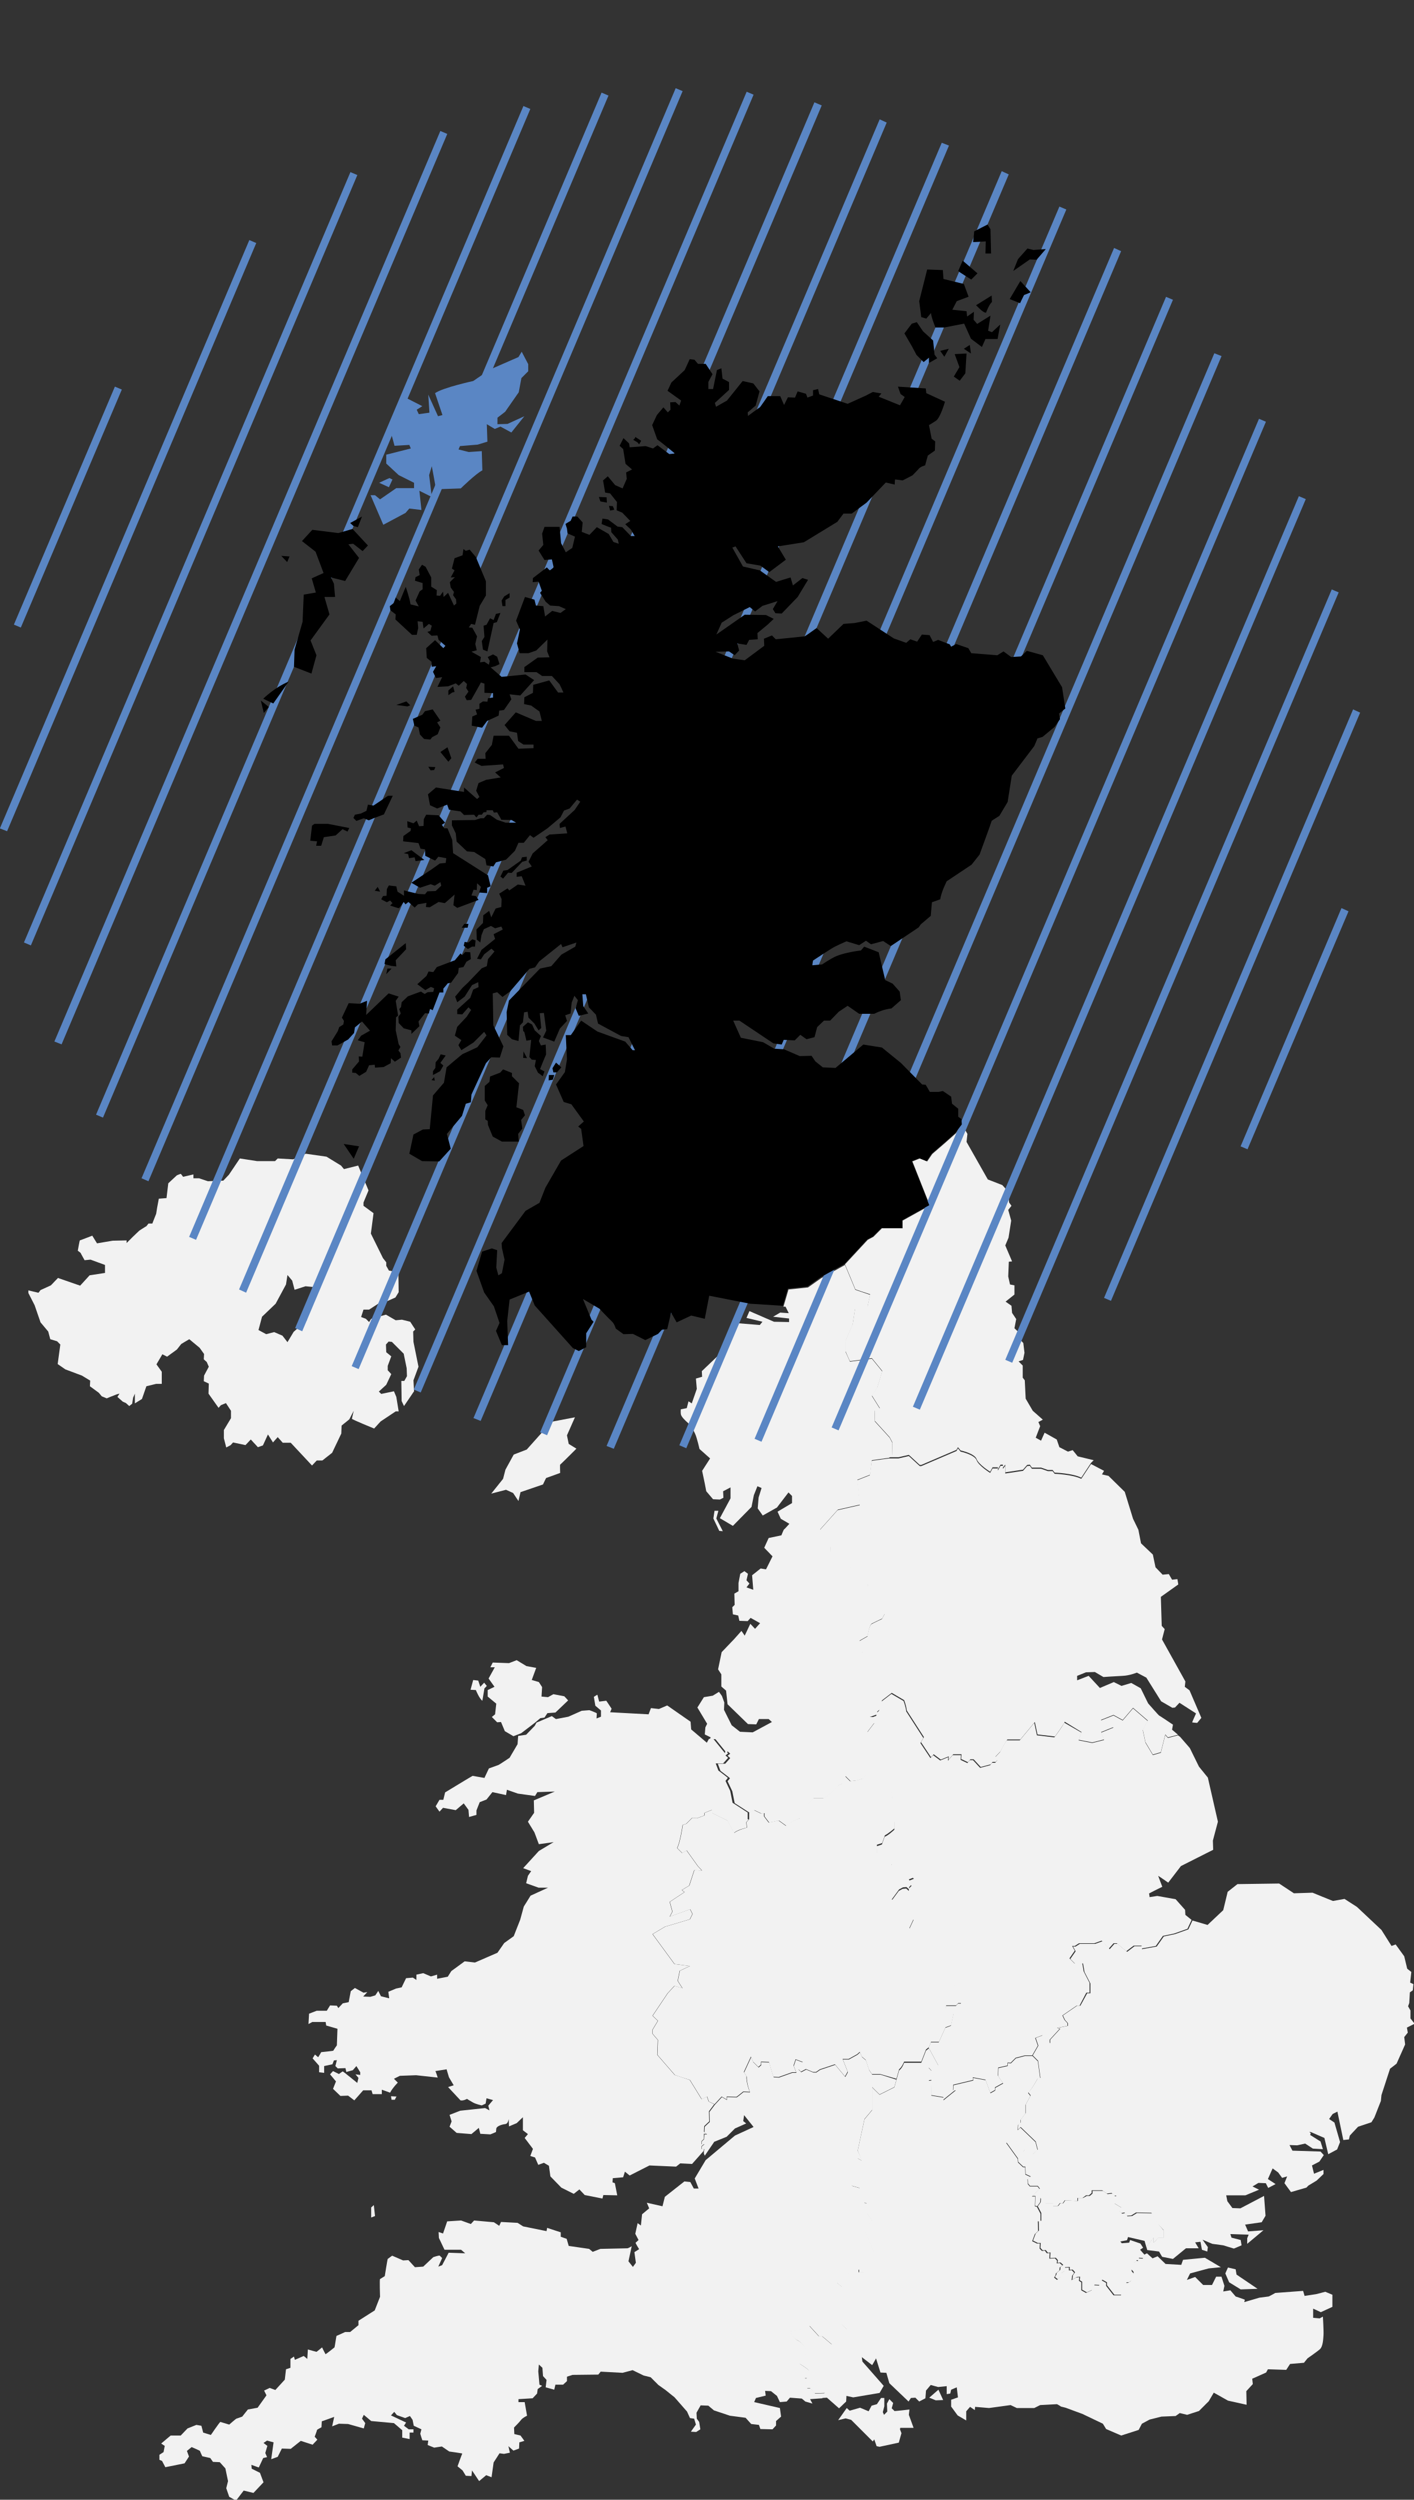
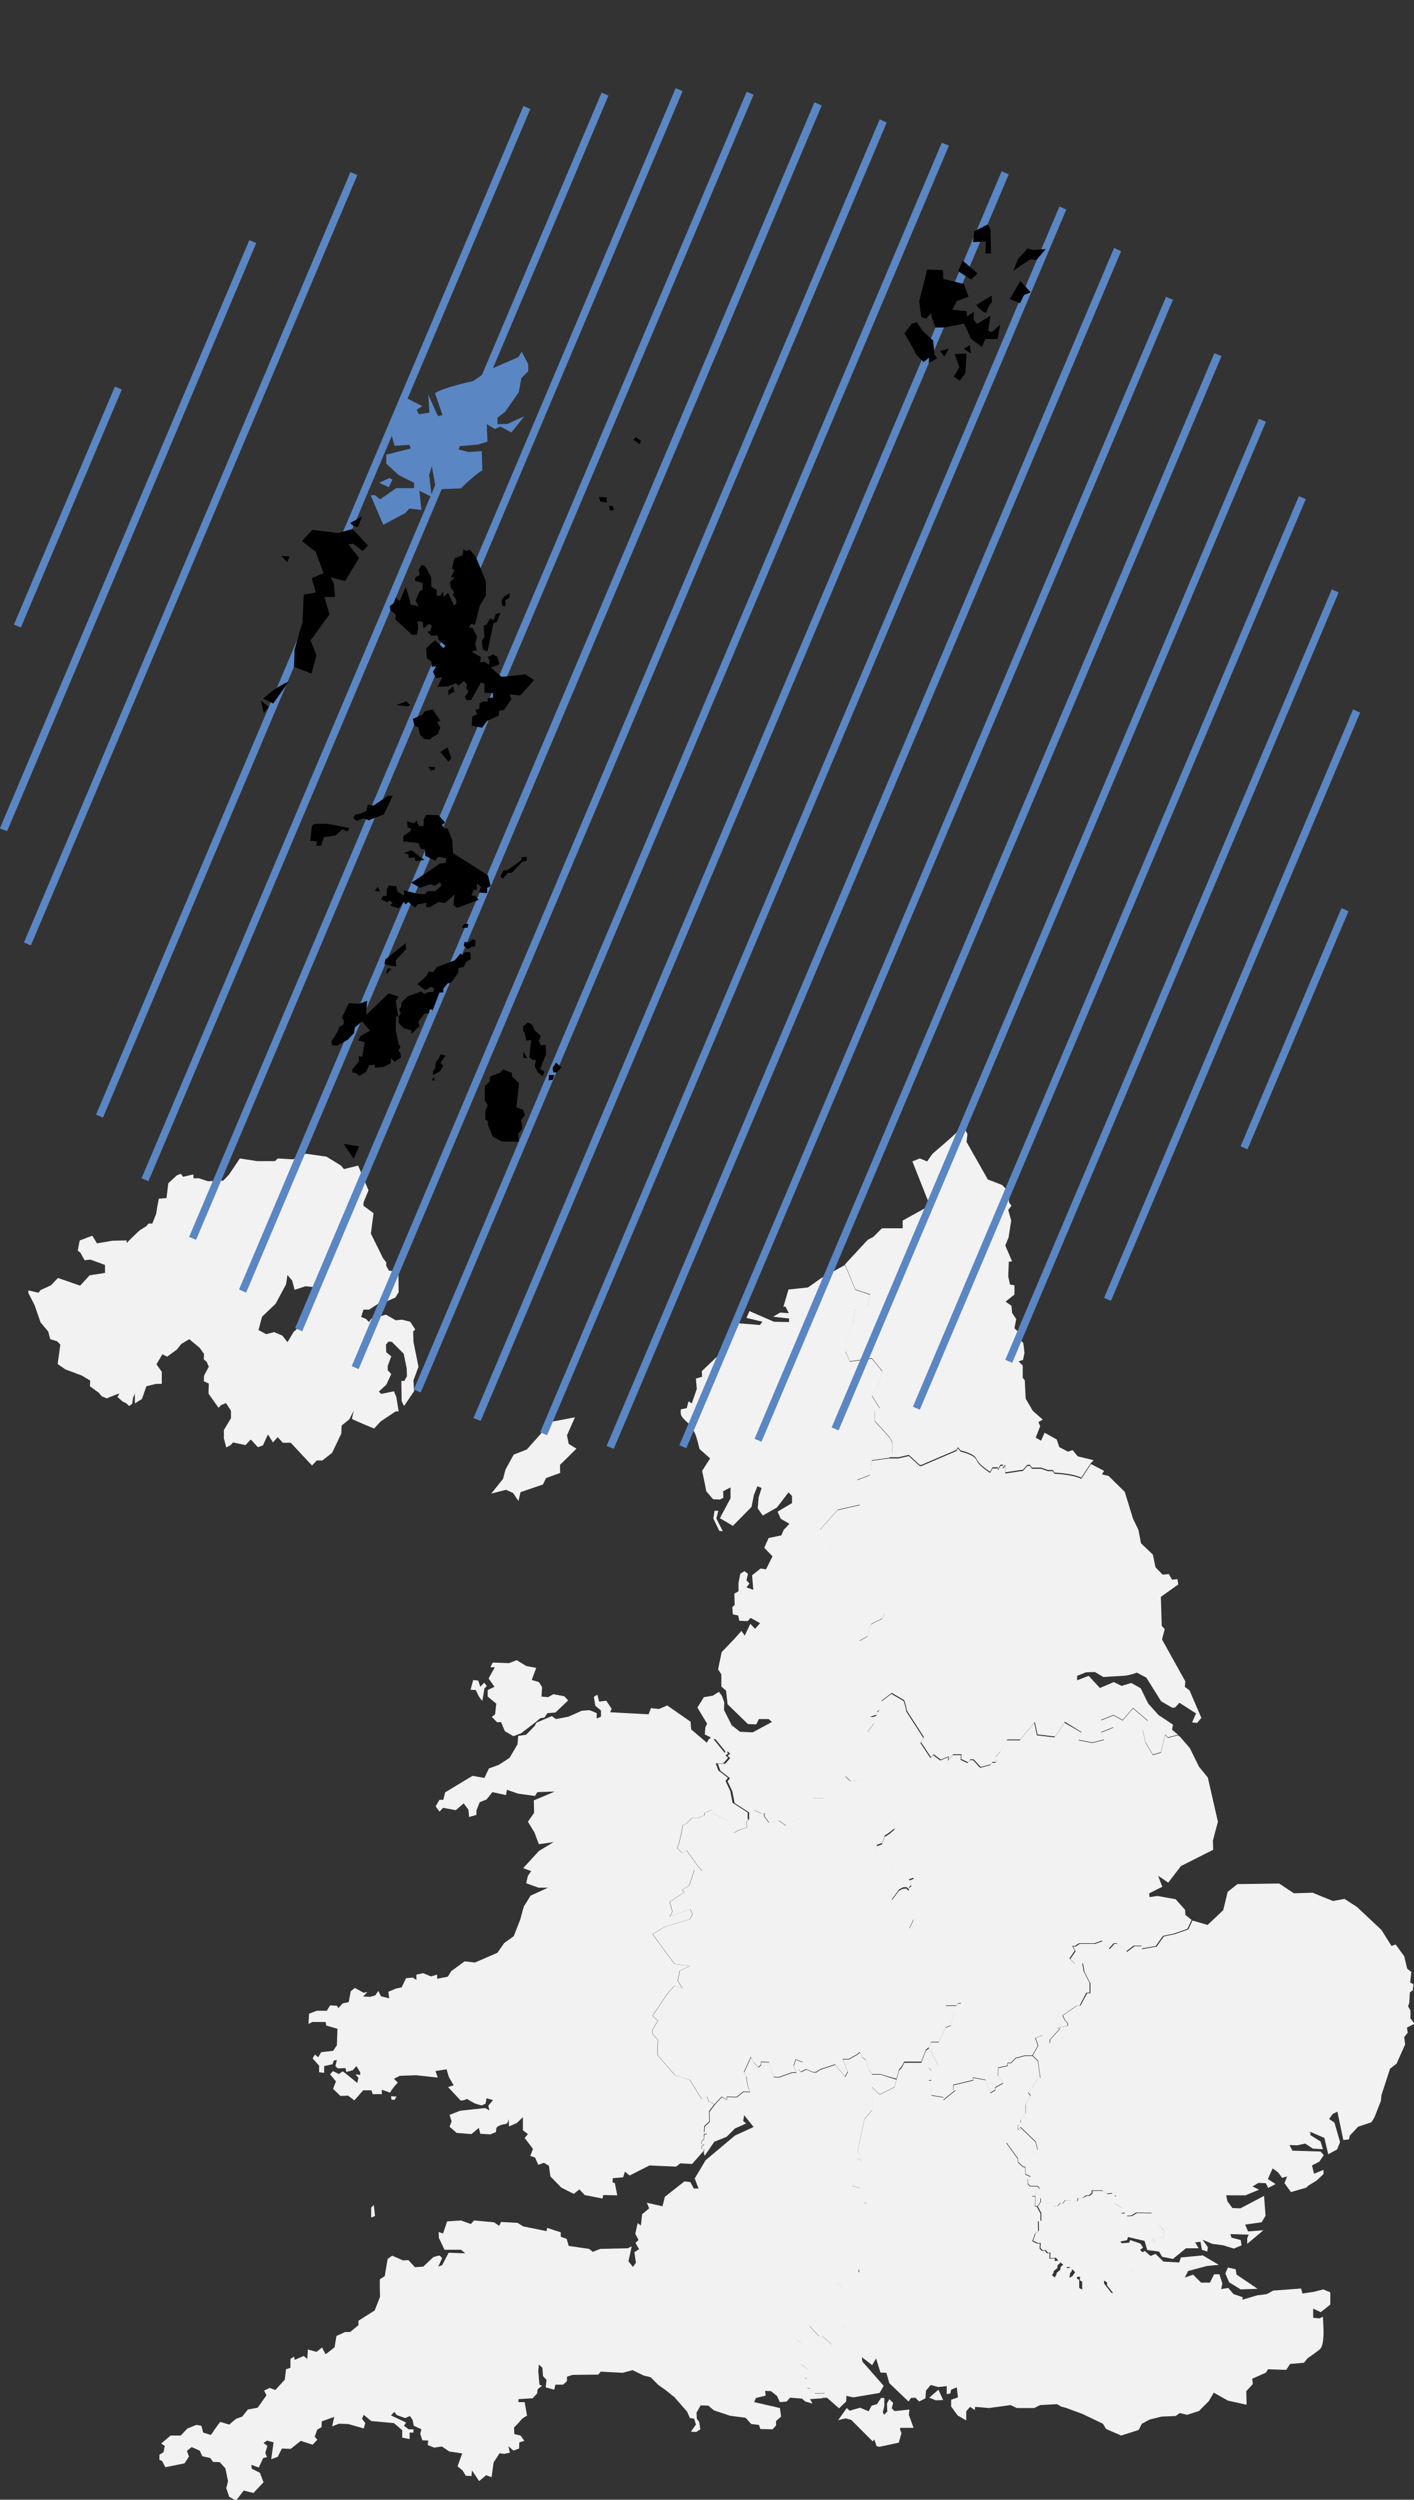
<svg xmlns="http://www.w3.org/2000/svg" version="1.1" id="Layer_1" x="0px" y="0px" viewBox="0 0 478.1 845" style="enable-background:new 0 0 478.1 845;" xml:space="preserve">
  <rect x="0" y="0" width="478.1" height="845" fill="#333333" stroke="none" />
  <style type="text/css">
	.st0{fill:#F2F2F2;}
	.st1{fill:#5A86C4;}
</style>
  <g>
    <g>
      <g id="England_x2F_Ireland">
        <path class="st0" d="M393.4,753.9v2.6h-1.8l-1.5,1.7c0-0.1,0-1.8,0-1.8l-2.5,3.2l-0.6-2.1l-5.6-1.3c0,0-0.3,1.1-0.4,1.1     s-2.2,0.4-2.2,0.4l0.5,0.6l2.5-0.2l0.3-0.9l3.5,1.2l0.9,1.4l-1,0.7l1.4,1.6l-0.2,1.2l-1.6-0.1v0.9l-0.7-0.1l-0.9,0.9l0.1,3.4     l-1-1.1l0.1,3.6l-1,0.7h-0.8l-1.6,4.2h-2.5l-2.5-3.2v-1l-1.6-0.9l-0.8,1.8l-1.8-0.1l-0.7,1.7l-1.9,0.9l-1.6-0.9v-2.7l-0.8-0.5     l0.1-1.2l-1.1,0.1l-1.5,0.9l0.2-1.5l0.7-1l-0.8-0.9l-1,0.1v-1l-1.6,0.1l0.1,1l-1.2,1l-0.2,1.1l-1.1,1l-1-0.8l0.5-0.8l0.1-0.6     l1.2-1l0.1-1l0.9-0.7l-0.9-0.8l-1,0.1l0.1-0.9l-0.7-0.8l-1.9,0.1l0.1-1.9l-0.9,0.1l-0.7-0.9l-1,0.1l-0.8-0.8l0.1-1.7h-1l-1.6-0.8     l0.9-2.4l1.1-1l-0.1-3.3h0.9v-2.6l-1.2-2.3l1-1.4l0.1-1.4l1.5,1.7h2.7l-0.1,1h1.7l0.8-1l0.9,0.1l0.7-1l4.3,0.2v-1h1.7l1.3-0.7h1     l0.9-0.8v-0.9h3.6l1.5,1.1l1.7-0.2l0.8,0.9h0.7v1.7l-0.8,0.8l2.5,1.5l-0.9,1l0.9,0.9l1.1-0.2l0.7,1.1l1.6-0.1l1.6-1l5.2,0.1     l2.2,3.8L393.4,753.9z" />
        <path class="st0" d="M476,687.1l-1.2,1.5l0.3,2.5l-2.9,6.5l-2.2,1.7l-2.9,8.9l-0.2,2l-2.2,5.6l-1,1.6l-4.5,1.5l-2.8,3l-0.3,1.3     l-1.9,0.2l-2-9.6l-1.6,0.8l-1.2,1.7l1.8,1.2l1.9,6.6l-1,2.5l-3,1.6l-1.3-5.5l-4.6-2h-0.5l0.5,0.4l-0.2,0.6l3.5,2.2l0.8,2.6     l-3.4-0.2l-2.6-1.7l-2.7,0.6l-2.6-0.1l1,1.9l9.5,0.3l1.1,1.2l-1.5,2.2l-2.5,1.3l0.7,2.8l3.2-1.3v1.4l-2.3,2.2l-2.8,1.7l-0.7,0.7     l-5.2,1.5l-2.2-3l0.9-2.3l-1.7,0.5l-1.3-1.8l-1.9-1.4l-1.6,3.6l2.6,1.7l-2.5,1.3L428,738l-2.5-0.1l-2,1.2l2.2,1.1l-4.6,1.9h-6.5     l0.4,2l1.7,2.3l2.7,0.1l8-4.2l0.5,6.7l-1.3,2.2L421,752l1,2.3l5.2-0.4l-5.5,4.6v-1.9l0.5-1.2l-6.2-0.2l0.4,1.2l3.1,0.8l0.3,1.8     l-2.6,1.1l-3.6-1.1l-3.7-0.5l-3.3-1.4l1.8,2.5l-0.2,1.5l-1.8-0.6c0-0.1-0.5-2.7-0.5-2.7l-1.8,0.2l1.2,2H401l-4.4,3.6     c0,0-3.5-0.7-3.6-0.7s-1.1-1.8-1.1-1.8l-4-0.5l-0.3-1.1l2.5-3.2v1.8c0.1,0,1.5-1.7,1.5-1.7h1.8v-2.6l-1.9-2l-2.2-3.8l-5.2-0.1     l-1.6,1l-1.6,0.1l-0.7-1.1l-1.1,0.2l-0.9-0.9l0.9-1l-2.5-1.5l0.8-0.8v-1.7h-0.7l-0.8-0.9l-1.7,0.2l-1.5-1.1h-3.6v0.9l-0.9,0.8h-1     L366,743h-1.7v1l-4.3-0.2l-0.7,1l-0.9-0.1l-0.8,1h-1.7l0.1-1h-2.7l-1.5-1.7l-0.1,1.4l-1,1.4l-0.7-0.2l0.1-3.3H349l2.6-2.5     l-0.7-0.9h-2.6l-0.7-0.8l-0.1-1.6l1-0.8l-1.7-0.8l-0.1-2.5H346l-1.7-1.6l-0.1-1.2l-3.9-5.4l3.2-1.2l1.1,2.8l1.3,1.5l0.8-0.8     l2.5,1.7l1.7-1.6l-0.7-2.7l-5.1-4.9l-0.9,0.9l0.1-1.8l0.8-0.6v-1l1.7-2.2v-2.9l1.7-3.1l-0.8-1c1.3-1.2,3.2-4.8,3.2-4.8l0.9-0.1     l-0.8-5.8l-1.8-1.8l1.9-3.3l-0.9-2.6l2.4-0.9l2.5,2.7v-1.2l3.4-3.7l-0.9-0.3l3.5-0.7v-0.9l-1-1.1l-0.7-1.5l4.8-3.3h1.1l2.3-4.2     h1.1v-3.3l-2-3.9l-0.5-2.9l-2.6,0.2l-1.7-1.7l1.8-2.6l-0.9-1.6h0.9l1.4-0.9h5.2l2.5-0.9l2.4,2.7l1.6-1.8h1.1l3.2,2.7l2.5-1.9h2.7     l-0.2,1l5-0.9l2.4-3.4l3.8-0.8l4.5-1.6l1.4-3l5.1,1.5l5.3-5l1.5-6.2l3.3-2.6l14.1-0.2l5,3.3l6.3-0.2c0,0,6.8,2.8,6.9,2.8     s3.9-0.7,3.9-0.7l4.2,2.7l8.3,7.8l3.4,5.4l1.4-0.5l2.9,4l1,4.2l1.4,1.1l-0.4,3.6l1.1,0.5l-0.2,2.1l-1,0.7l-0.2,3.6l-0.4,1.1     l0.8,1.4v2.7l1.4,1.8l-2.6,1.3L476,687.1z" />
        <path class="st0" d="M395,636.4c0,0-3.3-2.3-3.4-2.3c0,0.1,1.4,3.7,1.4,3.7s-4.5,2.2-4.5,2.3c0.1,0.1,0.2,1.2,0.2,1.2l2.6-0.4     l6.2,1.1l3.2,3.6l0.1,1.7l2.1,1.7l-1.4,3l-4.5,1.6l-3.8,0.8l-2.4,3.4l-5,0.9l0.2-1h-2.7l-2.5,1.9l-3.2-2.7h-1.1l-1.6,1.8     l-2.4-2.7l-2.5,0.9h-5.2l-1.4,0.9h-0.9l0.9,1.6l-1.8,2.6l1.7,1.7l2.6-0.2l0.5,2.9l2,3.9v3.3h-1.1L365,678h-1l-4.8,3.3l0.7,1.5     l1,1.1c0-0.1,0,0.9,0,0.9l-3.5,0.7l0.9,0.3l-3.4,3.7v1.2l-2.5-2.7l-2.4,0.9l0.9,2.6l-1.9,3.3h-2.5l-3.1,0.8l-1.7,1.7l-1-0.1     l-0.1,1l-3.1,0.7l-0.1,2.7l1.7,2.5l-2.7,1.5v0.9l-1.6,0.9l-1.6-4.4l-4.3-0.8l0.1,0.9l-6.7,1.6l-0.1,1.8l0.9-0.1l-4.2,3.4l0.1-0.9     l-4.2-0.7l0.1-5.1l-0.9,0.1v-1.1l0.9-2.2l-1-1.1l3.3-0.7l-3.2-5.9l0.7-1.8h2.7l2.2-4.9l1.9-0.7l0.9-4.2l-2.6-1.6v-0.9h3.4     l0.7-0.8h1v-0.8l-1.7-2.5c0,0-0.1-1.2-0.3-1.7c-0.2-0.5-0.5-2.5-0.5-2.5c-0.7-0.4-2.5-3.1-2.8-4c-0.4-0.9-3.6-3.5-4.4-3.9     c-0.8-0.5-3-3-3-3l-1.1-0.4l-2.1-2l-1.6-4.3l1.5-3.2c-1.3-0.8-1.7-3.3-1.7-3.3l-3.6-2.6l-2.2-0.5l2.5-3.4l1.3-0.7l1.2-0.1     l0.9,0.8v-0.8l0.9-0.9l-1-1.7l1.8-0.7l-3.2-3.3h-2l-2.4-0.9l0.1-0.7l-4.1-1.8l-0.9-1.5l-0.1-2.8l1.8-0.6l0.9-2.6     c1.2-0.4,3.3-2.4,3.3-2.4v-2.6l-0.9-0.7l0.1-7.9l-0.9-2.9l-2.6-2.6l-5-1.7v-4.7l0.9-4.6v-3.2l-1-1.7l2.6-3.4h-0.8     c0,0,0-1.6-0.1-1.6s-0.9,0-0.9,0l2.5-0.9v-0.9l0.9-0.8l0.7-3l3.5-2.7l4.1,2.4c0,0,0.7,1.7,0.9,3.5l5.8,9l-1,1.7l3.4,5.1l0.9-1     l2.4,1.8l2.7-1.1l-0.1,1.2l1.6-1.9h2.8l-0.1,1.6l2.3,1.1l0.8-1h1.1l2.4,2.6l3.4-0.9l0.6-0.8h1.1l0.7-0.9l-0.8-0.9l1.7-1.8     c0,0,1.5-3,2.3-4h4.4l4.9-5.9l0.9,4.2l5.9,0.7c0,0,3.1-4.1,3.3-5l5.9,3.4l-1,2.6l4.6,0.9l4-1l-1-2.5l4.2-1.7l-4.3-2.4l4.3-1.7     l3.1,1.7l3.5-4.1l5,4.3l-1.7,3.1l0.9,4.2l2.5,4.2l2.7-0.8l1.5-6l0.9,1l3.4-0.9l0.7,0.5l3.3,3.8l3.1,6.3l3,3.7l3.4,14.9l-1.7,6.4     l0.1,3.1l-10.9,5.5L395,636.4z" />
        <path class="st0" d="M406.2,580.7l-1.4,1.7c0,0-1.7-0.1-1.7-0.2c0-0.1,1.3-3,1.3-3l-5.6-3.6l-1.5,1.6l-0.9,0.1l-3.8-2.2l-5-8     l-3.2-1.7c0,0-2.4,1-4.8,1.1s-6.5,0.4-6.5,0.4l-2.9-1.7l-3,0.1l-3,1.2v1.5l3.9-1.5l3.8,4.1l4.7-2l2.6,1.3l3.3-1l3.2,1.8l2.5,5.1     c0,0,3.6,4.1,3.7,4.1s4.7,3.1,4.7,3.1l-0.3,1.7l2,1.7l-3.4,0.9l-0.9-1l-1.5,6l-2.7,0.8l-2.5-4.2l-0.9-4.2l1.7-3.1l-5-4.3     l-3.5,4.1l-3.1-1.7l-4.3,1.7l4.3,2.4l-4.2,1.7l1,2.5l-4,1l-4.6-0.9l1-2.6L360,582c-0.2,0.8-3.3,5-3.3,5l-5.9-0.7l-0.9-4.2     L345,588h-4.4c-0.7,1-2.3,4-2.3,4l-1.7,1.8l0.8,0.9l-0.7,0.9h-1.1l-0.6,0.8l-3.4,0.9l-2.4-2.6h-1.1l-0.8,1l-2.3-1.1l0.1-1.6h-2.8     l-1.6,1.9l0.1-1.2l-2.7,1.1l-2.4-1.8l-0.9,1l-3.4-5.1l1-1.7l-5.8-9c-0.2-1.8-0.9-3.5-0.9-3.5l-4.1-2.4l-1.3-1.6l-1.2-2.7     c0,0-1.7-2.5-2.5-3.1v-5.2H293l-1.5-0.8c0,0,0.3-2.6-1-4.1l2.8-1.6c0,0,0.5-3.7,1.4-4.2s3.5-1.7,3.5-1.7l0.9-1.7l-2.5-4v-1.9     l-3.3-2.2l0.1-1.9l-1.8-2.4H289l-3.2-6.8l-5.1-0.7l0.1-2.7l-3.6-5.8l6-6.7l7.5-1.7l-0.9-8.4l4.3-1.7c0,0,0.6-4.9,0.7-4.9     s5.8-0.8,5.8-0.8h3.2l3.5-0.8l3.7,3.4h0.5l11.9-5.1l0.5-0.9l0.9,1.1c0,0,4.7,1,5.4,2.9c0.7,1.9,4.6,4.3,4.6,4.3l0.8-1.5h1.8v0.7     l0.9-1.6h0.8v1l0.8-1v2.6l6-0.9l1.4-1.6l0.9-0.1l0.7,1h3.1l2.3,0.8h1.6l0.7,0.9c0,0,6,0.2,9,1.7l3.3-5l4.4,2.3l-0.7,1.2l2.2,0.5     l5.5,5.4l1.6,5.2l1.2,3.9l1.8,3.7l0.9,4.6l4,3.8l0.9,4.3l2.4,2.5l2.1-0.2l1.1,1.9l1.8-0.2l0.3,1.8l-5.9,4.2l0.3,9.8l1,1.1     l-0.9,3.5l7.9,14.2l-0.2,1.8l1.6,1.2L406.2,580.7z" />
        <path class="st0" d="M369.8,493.6l-0.9,0.9l-3.3,5c-3-1.5-9-1.7-9-1.7l-0.7-0.9h-1.6l-2.3-0.8h-3.1l-0.7-1l-0.9,0.1l-1.4,1.6     l-6,0.9v-2.6l-0.8,1v-1h-0.8l-0.9,1.6V496h-1.8l-0.8,1.5c0,0-3.9-2.4-4.6-4.3s-5.4-2.9-5.4-2.9l-0.9-1.1l-0.5,0.9l-11.9,5.1H311     l-3.7-3.4l-3.5,0.8h-3.2l1-0.7l0.1-4.4l-0.9-1.7l-5-5.5l-0.1-3.6l1.8-0.7l-2.7-4.3l1.8-2.7l1.7-5.6l-3.5-4.3c0,0-7.4,1.1-7.4,1     c-0.1,0-1.5-3.3-1.5-3.3v-3.7l2.4-5.5l0.8-5.2l4.2-0.7l0.9-4.2c0,0-5-1.6-5-1.7s-3.5-8.4-3.5-8.4l7.7-8.3l1.9-1l2.9-2.9h7v-2.6     l9.2-5.1l-5.9-14.9l2.5-1l2.5,1l1.7-2.5l4.4-3.8l3.6-3.2l2.2-2.9v0.1l1.7,3l-0.3,2.7l7.2,12.7l4.9,1.9l1.9,2.1l0.4,3.8l0.8,1.1     l-1.1,1.4l1,3.6l-0.9,5.8l-1.1,2.6l2.3,5.4l-1.1,0.1l-0.2,5l0.6,2.7l1.5,0.3v3.1l-3,2.4l2,1.4l0.2,2.4l1.4,2.1L343,449l1.7,1.6     l-0.1,1.9l1.4,1.5l0.4,3.3l-0.5,2.4l-1.5,0.5l1.4,1.4v4.1l0.7,0.9l0.3,6.2l2.4,4.1l3.4,3l-1.5,0.8l0.6,1.4l-1.5,3.9l1.8,1     l1.2-2.7l4.1,2.3l0.9,2.6l2.9,1.5l1.6-0.5l1.7,2.1L369.8,493.6z" />
        <path class="st0" d="M141.5,462l-1.7-8.4l-0.1-3.5l0.7-0.7l-1.7-2.6l-2.8-0.7l-2.1,0.2l-3.3-1.9l-5,1.4l-0.7,1.1l-1.1-1.1     l-1.6-0.6l0.8-2.5h1.9l4-2.6l2.2-0.3l2.7-1.2l1.1-1.8l-0.1-6.7l-3.2-0.6l-0.9-1.6v-1.2l-1.1-1.4l-4.1-8.3l0.9-6.9l-3.4-2.5v-1.1     l1.7-4.1l-3.5-8.4l-4.8,1.2l-1-1.2l-4.9-3l-7-1l-4.3,1.9l-5.2-0.3l-0.9,0.9h-6.1l-5.8-0.9l-3.7,5.5l-1.9,2l-5.2,0.2l-3-1h-1.9     V397l-3.5,0.8c0,0-0.7-1-0.8-1s-1.3,0.5-1.3,0.5l-2.9,2.7l-0.6,5l-2.6,0.2l-0.6,3.2l-0.3,1.9l-1.3,3.3h-1.3l-0.7,0.9     c-0.1,0-2.4,1.5-2.4,1.5l-2.1,2l-2.2,2.2v-0.9l-4.7,0.1l-5.3,0.9l-1.6-2.6c0,0-4.1,1.6-4.2,1.6c-0.1,0-0.7,3.5-0.7,3.5     s1,0.7,1,0.8c0,0.1,1.3,2.4,1.3,2.4l2-0.2l4.9,1.8v2.7l-5.2,0.8l-3.2,3.5l-7.5-2.6l-2.4,2.5l-3.5,1.6L13,437l-3.4-0.8v0.9     l2.1,4.1l2,5.8l2.6,3.1l0.7,2.6l2.3,0.7l1.1,1.1l-0.9,6.6l2.6,1.8l5.6,2.1l2.8,1.7l-0.1,1.9l3,2.2l1,1.2l1.7,0.7     c0,0,2.1-0.9,2.7-1.1c0.6-0.3,1.6-0.5,1.6-0.5l-0.7,1.1l1.8,1.6l1.1,0.5l1.1,1l1-0.8l0.3-2l0.6-1.4v3.3l2.4-1.5l1.5-4.3l3.3-0.8     h1.9v-4.1l-1.8-2.5l2-3.4l1.6,0.8l3.3-2.4l1.5-1.9l2.7-1.6l3.5,2.9l1.5,2.1l-0.1,1.8l1,0.9l0.7,1.6l-1.6,3l-0.1,1.9l1.7,0.8     l-0.1,3.4l3.4,4.8l0.8-0.9l1.7-0.7l1.7,2.6v2.5l-2.4,4v2.8l0.8,3.1l1.5-0.8l0.8-0.9l4.2,0.9l1.8-1.9l2.4,2.6l1.7-0.6l1.7-3.7     l1.7,2.7l1.6-1.8l1.7,1.9h2.7l7.2,7.7l1.6-1.7h1.9l3.3-2.6l3.1-6.5l0.1-2.7l2.6-2.1l1.5-2.9c0,0.1-0.6,2.5-0.6,2.7     c-0.1,0.2,7.5,3.3,7.5,3.3l2.2-2.4l5.1-3.4h1l-0.8-4.9l-0.8-1.9l-4.3,0.9l-0.8-0.8l2.5-2.3l1.7-3.6l-1.2-1.3v-1.5l1.2-3.2     l-1.7-1.4l-0.1-2.6l0.9-1l1.1,0.1l4,4l1,4.9l0.1,2.7l-0.9,1.6h-1l0.1,6.8l0.8,1.7l3.4-5l-0.2-3.7L141.5,462z M102.9,442.8     c0,0.1,0.9,3.4,0.9,3.4l-4.5,4l-2.1,3.5l-1.7-2.2l-2.8-1.2L90,451l-2.6-1.4l1.2-4.5l4.6-4.4l3.5-6.5l0.5-3.2l1.6,1.9l0.8,3.1     l3.7-1.2l3.9,0.4C107.3,435.3,102.9,442.7,102.9,442.8z" />
        <g>
          <path class="st0" d="M303.1,703l-0.7,2.5l-5,2.5c0,0-2.5-2.4-2.5-2.5c0.1,0,0,7.7,0,7.7l-2.6,3.1L290,727l1.6,3.5l-1.6-0.9      l0.7,5.3l-2.7,4l2.8,0.8l1.5,5l0.9,0.1v3.4l1.8,2.5l-2.7,3.2l3.4,7.6l-3.4,6.7h-1.8v-1l-6.6,2.6l-0.8,1.9l1.7,1.4l-0.2,4.3h-0.9      l1,3.4v5l1.7,1.6l-1.8,5.1h-3.3l-3.2-2.7H277l-3.2-3.5c0,0-2.7,1.5-6.6,1.8c0,0,0.7,2.1,2.6,3.1c1.9,0.9,3.3,3.4,3.3,4.4      l-1.9,0.9l-0.7,2.6c0,0,2.7,1.7,3.3,2.4l-1.6,1.6v0.9h0.8l-0.6,0.9l0.6,2.5h1.1l1.5,1.7l3.5-0.1l-1.1,0.8l0.1,0.9l-4.2,0.3      l0.8,1.5l-2.4-0.7l-1.2-1l-4-0.3l-1.1,1.3l-2.3,0.2l-1-2.1l-2-1.6l-2-0.1l0.2,1.6l-3.3,0.8L255,812l8.7,2l0.4,2.9l-1.7,1.5v1.5      l-1.2,1.3l-4.1-0.1l-0.5-1.4l-2.6-0.3l-1.9-2.1l-5.3-0.7l-5.4-1.8l-1.9-1.6l-2.6-0.1l-1.4,2.5l0.1,2l0.8,1.1l0.4,2.5l-1.4,0.9      l-1.8-0.1l1.7-2.4l-0.6-2l-1.4-0.2l-1-2.2l-4.2-4.8l-3.1-2.5l-2.4-1.7l-2.6-2.6l-2.4-0.6l-3.7-1.8l-3.4,0.9l-7.4-0.4l-0.8,1      l-8.7,0.1l-1.9,0.6v1.5l-1.3,1.2h-2.6l-0.4,1.7l-2.9-0.8l0.3-2.5l-1.2-1.3l-0.2-2.8l-1.2-1.1l-0.2,2.3l0.4,4.5l0.9,0.4l-1.5,1.1      l-0.2,1.5l-1.5,1.6l-4.8,0.3v1h2.1l0.8,4.6c0,0-1.5,0.7-2,1.4s-2.4,2.6-2.4,2.6l0.1,2.2l2.1,0.5l1.3,1.8l-1.7,0.5l-0.1,2.1      l-1.9,0.7l-1.7-1.5l0.5,2.2l-2,0.4l-1.5-0.2l-2,3.1l-0.7,5l-1.8-0.7l-2.4,2l-2.4-3.6l-0.2,1.9l-1.9-0.1l-1.1-1.8l-1.7-1.4      c0,0,1.5-4.2,1.6-4.3c0-0.1-4.4-0.7-4.4-0.7l-2.5-1.7l-2.6,0.4l-2.2-0.9l0.2-1.5l-2-0.1c0,0-0.7-2.1-0.7-2.2      c0-0.1,0.4-1.5,0.4-1.5l-2.6-1.2l-0.4-2l-0.9-1.3l-1.6,0.7l-2.8-1l-0.9-1.1l-1.1,1.2l5.1,2.4l-0.7,1.1l1.6,1.2h1.6v1.1h-1.3v2.2      L136,824v-2.5l-2.8-2.4l-7.7-0.7l-2.5-2.1l-0.6,1.3l1.1,1.5l-0.5,1.8l-5.3-1.5l-3.1-0.1l-2.3,0.9l0.7-3.2l-4.2,1.5l-0.1,2      c0,0-1.5,0.8-1.5,0.9c0,0.2-0.8,2.3-0.8,2.3l0.9,1l-1.6,1.7l-4-1.3l-3.4,2.7l-3-0.1l-1.4,2.8l-2.2,0.8l0.8-5.7l-2.2-0.6      l-1.2,0.8l1.3,1l-0.7,2.4l0.6,1.4l-1.3,0.3l-1.5,3.2l-2.5-0.9l0.1,1.3l2.8,1.4l1.2,3.2l-3.4,3.6l-3.3-0.8l-2.6,3.4l-2.3-1.3      l-1-2.9l0.6-2.4l-0.9-4.3l-1.9-2.1l-2.3-0.1l-0.9-1.3l-2.7-0.6c0,0-0.8-1.7-0.8-1.8s-2.8-1.3-2.8-1.3l-1.6,1.3l0.7,1.9l-1.5,2.3      l-6.5,1.3l-1.1-2.1l-0.9-0.4v-1.7l1.4-0.9l0.4-2.1l-1.2-0.8l3.2-2.7h3.4l2.3-2.4l3-1.2l1.7,0.3l0.6,2.3l2.6,0.8      c0,0,3-4.4,3.2-4.4c0.1,0,3,0.9,3,0.9s2.3-2,2.4-2s2-0.7,2-0.7l1.9-2.4l3.3-0.6l3-4.2l-0.8-1.6l1.9-0.9l1.9,0.7l3.2-3.5l0.4-3.5      l1.5-0.5v-3l1.2-0.8l0.3,1.1l3-1.3l1.2,1l0.2-3.2c0,0,2.8,0.8,2.9,0.8s1.9-1.5,1.9-1.5s1.1,2.3,1.2,2.3s2.9-2.2,3-2.3      s0.6-3.9,0.7-3.9s2.9-1.3,2.9-1.3h1.7l2.8-2.3v-1.5l5.5-3.5l1.8-4.6c0,0-0.2-6,0-6c0.2-0.1,1.6-1,1.6-1s0.9-5.7,1-5.8      s1.5-1.1,1.5-1.1l3.7,1.6l1.8-0.1l2.2,2.4l2.8-0.2l3.4-3.2c0,0,2-0.7,2.2-0.5s0.8,0.8,0.8,0.8l-1.3,2.9l1.3-0.5l2.2-4.2l5.6,0.2      l-1.4-1.2h-5.6l-1.9-4l-0.1-2l1.5,0.5l1.4-4.1l4.7-0.3l3.3,1.2l1.1-1.2l6.7,0.6l1.8,1.2l0.6-1.3l5.6,0.3l1.9,1.2l7.9,1.6      l0.2-1.1l4.6,1.5v1.5l2,0.7l0.7,2.4l6.9,1l1.2,1l2.6-1c0,0,9-0.2,9.2-0.2s1.4-0.7,1.4-0.7l-1.1,5.1l1.5,1.9l1-1.4l-0.5-3.6      l1.6-1c0,0-1.3-2.1-1.2-2.2c0.2-0.1,1-0.9,1-0.9l-1.1-2.1l0.8-3.6l1.1,0.8l0.4-3.8l2.4-2l-0.8-1.9l5.3,1.2l0.8-3.2l6.6-5.2      l2,0.2l1.2,2.2h1.6l-1.3-3.4l3.7-6.2l9.9-8.3l6.3-2.9l-3.2-4l-0.3,2l1,0.8l-3.8,1.7l-2.8,2.8l-4.2,1.7l-3.2,4.7L238,728v-0.8      l0.2-0.7h-0.9v-0.9l0.9-0.8l-0.9,0.1v-1l0.8-0.8l0.1-1.6h0.9l-0.9-0.7l0.1-1.9l1.7-1.6l-0.1-3.4l1.8-2.4l2.4-2.6l1.7,1v-1      c0,0,3.2,0.1,3.3,0.1s2.3-1.8,2.3-1.8l2.2,0.1c0,0-1.2-3.1-1.1-5.3l-0.9-1.4l2.4-5.2l0.7,1.7l1.8,1.8l0.9-0.8v-1l2.7,0.1      c0,0,1.2,4.3,1.5,5l1.8,0.1l4.5-1.6h1.4l-0.9-2.3l0.7-2.1l2.4,0.9l-1.5,2.4l0.9,0.9l1.7-0.9l2.4,1h1l1.3-0.9l5.1-1.7l3.4,4.1      l0.9-1.6l-1.7-4.3h2l2.9-1.6l0.9-0.8l0.7,1.6l1.3,1.1l1.1,3.3l1,1.5h2.8L303.1,703z" />
          <polygon class="st0" points="126.4,745.4 126.8,749.1 125.5,749.6 125.5,746.2     " />
        </g>
        <g>
          <path class="st0" d="M134.1,708.7c-0.1,0-0.6,1.1-0.6,1.1h-1.1l-0.2-1.2L134.1,708.7z" />
          <g>
            <path class="st0" d="M253.2,615l-0.9,1l0.2,1.8c0,0-3.3,0.7-4.3,1.8l-2.3-4.2l-5.1-2.5l-0.1-1.1l-2.5,1l-0.1,0.9l-2.4,0.9       l-1.7-0.1l-2,2l-1.2,0.4c0,0-0.9,6.1-1.9,7.8l1.7,1.7l1.5-0.9l3.8,5.3l1.4,1.5l-2.6-0.1l-1.7,5.2l-2.5,1.5l0.9,0.7l-5,3.3       l0.9,3.3l-0.9,1.7l6.9-2.5l0.8,1.6l-0.9,1.8l-8.4,2.5l-4.2,2.5l7.4,10.1l5.2,0.7l-3.4,1.6l-0.7,3.4l1.6,2.5l-2.7-0.8l-2.3,2.5       l-5.1,7.6l1.8,1.7l-1.8,3v1.4l1.8,2.1l-0.2,5l5.9,6.8c0.1,0,5.1,1.7,5.1,1.7l4,6.5l1.8-0.9l0.6,1.7l1.9,0.9l-1.8,2.4l0.1,3.4       l-1.7,1.6l-0.1,1.9l0.9,0.7H238v1.7l-0.8,0.8v1l0.9-0.1l-0.9,0.8v0.9h0.9l-0.2,0.7l-3.9,4.4l-4-0.2l-1.4,1.1l-9-0.4l-6.7,3.4       l-1.6-1.3l-0.6,1.9l-3.5,0.3l-0.1,1.4l0.8,0.3l0.8,4.1L204,742l-0.3,1.2l-6-1.2l-1.8-1.9l-1.9,1.5l-4.2-2.1l-3.7-3.8l-0.5-3.6       l-1.7-1l-1.9,0.7l-1.1-2.5l-1.6-0.5l0.9-2.4l-2.8-3.7l1.1-1.3l-1.7-1.3v-4.4l-2.1,2l-2.6,1.1l-0.1-2.5c0,0-0.2,1.6-1.1,1.7       c-0.9,0.1-3,0.6-3.1,1.6s-0.1,1.1-0.1,1.1s-1.8,0.8-1.9,0.8c-0.1,0-3.4-0.2-3.4-0.2l-0.5-2l-2.5,2.1l-5-0.4l-2.4-2.1l0.7-1.8       l-0.7-2.2l3.6-1.4c0,0,8.3-0.9,8.4-0.9c0.1,0,1.5,0.8,1.5,0.8l-0.4-1.6l1.6-1.9l-2.2-0.6l-0.3,1.8l-1.3,0.6c0,0-2-0.4-3-1       c-1.1-0.6-2-1.2-2-1.2s-1.2,0.7-2.2,0.5l-4.2-4.5l1.9-0.6l-1.6-2.7l-0.8-2.7l-3.8,0.6c0.1,0,0.8,2.2,0.8,2.2l-7.3-0.8l-5.5,0.2       l-2,1l1.3,1.3c0,0-1.8,1.8-2.6,3.4l-2.8-1c0,0.1,0,1.5,0,1.5H126l-0.4-1.3h-2.8l-3,3.4l-2.1-1.6l-2.6,0.1l-2.5-2.4l1-2.5       l-2-2.4l1-1.1l2,1c0,0,1.2-0.9,1.3-0.9c0.1,0,4.9,3.9,4.9,3.9l0.4-1.7l-1-1.2l1.6,0.2v-0.9l-1.3-2.1l-1.2,1.4l-2.2,0.6       l-0.3-1.3l-2.6,0.1l-0.8-0.8l0.5-2l-1,0.1l-0.5,1.3l-2.8,0.6v2.3l-1.7-0.2v-2.2l-2.2-2.5l0.8-1.3c0,0,1,0.9,1.1,0.9       c0.1-0.1,1-1.7,1-1.7s4.1-0.4,4.1-0.5s1.2-1.8,1.2-1.8l0.2-5.6l-3.8-1.1l-0.2-1.2h-4.5l-1.3,0.7l0.2-3.5l2.6-1h3.4l1.1-1.8       c0.1,0,2.3,0.1,2.3,0.1l0.5,0.8l1.5-1.6l2-0.4l0.7-3.7l1.4-1.1l2.9,1.6l1.3-0.2l-1.4,1.5c0,0,2.3,0.1,2.4,0.1s1.7-0.5,1.7-0.5       l1-1.5l0.9,1.8l2.8,0.7l-0.3-2.2l2.6-1.1l1.9-0.4l1.5-3.1l2.3-0.2l1.2,0.8v-1.8l2.3-0.5l2.6,1.1l2.1-0.6v1.4l3.6-0.7l1.2-1.9       l4.5-3.3l3.5,0.4l7.6-3.3l2.3-3.3l3.2-2.3l2.2-5.6l1.2-4.4l2.3-3.7l5.9-2.7h-3.2l-4.2-1.5l0.6-2.5l1.1-1.6l-2.7-1l5.3-5.8l5-3       l-5,0.7l-1.5-4l-2.2-3.6l2.1-3l-0.1-4.2l7.1-3l-5.9,0.2l-0.8,1.3l-5.8-0.8l-3.7-1.3l-0.3,1.8l-4.6-1l-2,2.5l-2.3,0.9l-1.1,2.8       v1.5l-2.5,0.7l-0.2-2.4l-1.6-2.2l-2.7,2.3l-4.3-0.8l-1.2,1.3l-1.3-1.8l1.3-2.2h1.3l0.6-2.5c0,0,9.2-5.6,9.3-5.6s4,0.7,4,0.7       l1.5-3.2l3.3-1.2c0.1,0,3.7-2.4,3.7-2.4l2.7-4.6l0.2-2.8l2.7-0.4l2.9-3l0.6-1.1l5.2-2.2c0,0,1.3,1,1.4,1c0.1,0,4.2-0.8,4.2-0.8       l4.5-2l2.6-0.2c0,0,2.5,0.9,2.5,1.1c0,0.2-0.1,1.7-0.1,1.7l1.5-0.6v-2.1l-1.9-1.6l-0.5-3c0,0,1.2-0.8,1.2-0.7s0.6,2.3,0.6,2.3       c0.1,0,2.4-0.3,2.4-0.3l1.8,2.7l-0.5,1.2l13,0.7l0.8-2.1l2.7,0.3l2.8-1.2l7.9,5.5l0.2,2.6l5.3,4.5l0.7-1.3h1.5l3.9,4.8l0.2-0.7       l0.9,0.8l-0.9,0.7l0.9,0.8l-1.7,1.9H242l0.9,2.4c0,0,3.2,2.4,3.2,2.5l-0.8,1l1.6,3.4l0.8,4l5.1,3.3v2.3H253.2z" />
            <path class="st0" d="M163.1,574.9l0.7-4.2c0.1,0,0.8-0.8,0.8-0.8l-0.9-1.1l-1.3,1.4l-0.7-2.1l-1.7-0.2l-0.9,3.3l1.8,0.1       C160.9,571.3,162.1,574.3,163.1,574.9z" />
            <path class="st0" d="M167.3,563.6h-1.5l0.8-1.6l5.5,0.2l2.6-1l3.3,2l3.3,0.6l-1.5,4.1l2.4,0.7l1.1,1.7l-0.2,3.2l2.2,0.2l1.8-1       l3.7,0.7l1.3,1.4l-4.3,4.1c0,0-2.6,0.2-2.7,0.2l-1,1.5l-1.4,0.2l-1.9,1.6l-4.6,3.5l-2.6,1l-2.9-1.7l-1.3-3.1l-1.3,0.1l-1.8-1.8       l1.1-0.9l0.4-3.6l-2.9-2.4v-2.2l2.3-1.1l-2-2.8L167.3,563.6z" />
          </g>
        </g>
        <g>
          <path class="st0" d="M294.2,498.5l-4.3,1.7l0.9,8.4l-7.5,1.7l-6,6.7l3.6,5.8l-0.1,2.7l5.1,0.7l3.2,6.8h2.6l1.8,2.4l-0.1,1.9      l3.3,2.2v1.9l2.5,4l-0.9,1.7c0,0-2.5,1.2-3.5,1.7c-0.9,0.5-1.4,4.2-1.4,4.2l-2.8,1.6c1.4,1.5,1,4.1,1,4.1l1.5,0.8h3.6v5.2      c0.8,0.5,2.5,3.1,2.5,3.1l1.2,2.7l1.3,1.6l-3.5,2.7l-0.7,3l-0.9,0.8v0.9l-2.5,0.9c0,0,0.8,0,0.9,0s0.1,1.6,0.1,1.6h0.8l-2.6,3.4      l1,1.7v3.2l-0.9,4.6v4.7l-1.5,1.6c-0.1,0-1.9,0.6-1.9,0.6l-2.4,0.3l-1.7-1.7l-0.8,2.5l-1.6,0.6l-3,3.1l-2,1.3h-3.4l-1.9,2      l-2.2,4.7c-2,0.2-5.1,2.6-5.1,2.6l-2.5-1.8l-3.3,0.7l-1.6-2.1v-1.1l-1.1,0.1l-2.3-1.1l-1.6,0.9l-5.1-3.3l-0.8-4l-1.6-3.4      c0,0,0.8-0.9,0.8-1s-3.2-2.5-3.2-2.5l-0.9-2.4h2.5l1.7-1.9l-0.9-0.8l0.9-0.7L246,592l-0.2,0.7l-3.9-4.8H240l0.3-0.6l-2-1      l0.2-2.4l0.6-1.2l-3.3-5.5l2.2-3.5l3-0.5l2.1-1.3l1,1.4l0.8,2.2l-0.1,2.5l2.6,5.2l2.8,2.2l4.3,0.2l6.5-3.5l-1.1-1h-3.3l-0.9,1.8      l-2.8-0.1l-6.9-6.7l-0.5-4.6l-1.6-1.4V566l-1.1-1.7l1.2-5.8l4.3-4.5l2.4-2.7l1.1,1.6l1.9-4l1.6,1.7l1.7-1.9l-3.2-1.8l-1,1.1      l-2.8-0.1l-0.4-1.8l-1.8-0.4l-0.2-2.4l0.8-0.8l-0.1-3.8l1.4-0.8v-2.8l0.6-3.1l1.4-0.9l1.2,0.9l-0.5,2.2l1,1.1l-1,1.3l2.3,0.8      l-0.4-4.9l2.9-2.3l1.8,0.3l2.2-4.4l-2.8-2.9l1.5-3.3l4.3-0.9c0,0,0.8-2,0.9-2s1.8-1.9,1.8-1.9l-2.9-1.7l-1.1-2.4l4.9-2.9v-2.4      l-1.2-1.2l-3.9,5.1l-4.8,2.7l-1.7-2.4l0.3-3.7l1-3.2l-1.4-0.6l-1.2,3l-0.8,4l-6.3,6.4l-4.4-2.6l3.6-6.7v-3.7l-2.5,1.3l0.1,2.2      l-1.2,0.6l-2.3-0.1l-2.3-2.7l-0.5-2.6l-0.9-4.3l2.7-4.2l-3.6-3.2c0,0-0.8-3.7-1.5-5.2c-0.7-1.6-1.5-2.8-2.4-3.6      c-0.9-0.8-2.3-2.1-2.4-3c-0.1-0.9,0-1.6,0-1.6l2-0.4l0.6-2.3l1.1,0.7l1.7-4.9l-0.3-3.5l2.1-0.6l-0.1-1.9l6.6-6.3l2.3-6.9l3.3-3      l7.4,0.6l0.9-1.1l-5.4-1.3l1-2.3l8.3,3.6l5.1,0.1v-1.2l-5.4-0.6l2.4-1.4l2.9,0.2l-1.1-2.2h-0.7l1.7-5.8l6.6-0.7l4.4-3.1l8.1-4.5      l3.5,8.4l5,1.7l-0.9,4.2l-4.2,0.7l-0.8,5.2l-2.4,5.5v3.7l1.5,3.3c0.1,0,7.4-1,7.4-1l3.5,4.3l-1.7,5.6l-1.8,2.7l2.7,4.3l-1.8,0.7      l0.1,3.6l5,5.5l0.9,1.7l-0.1,4.4l-1,0.7c0,0-5.7,0.8-5.8,0.8C294.8,493.6,294.2,498.5,294.2,498.5z" />
          <polygon class="st0" points="244.4,517.6 242.2,513.3 242.9,510.7 241.6,510.7 241.2,513.3 243.2,517.5     " />
          <path class="st0" d="M175.3,507.4l0.7-3l7.6-2.6c0,0,1-2.2,1.1-2.2s4.7-1.7,4.7-1.7s-0.1-2.8,0-2.8s5.5-5.4,5.5-5.4l-2.6-1.6      l-0.6-2.9l2.7-6.1l-7.9,1.5l-8.4,9.4l-4.4,1.7l-2.8,5.1l-0.8,3.1l-4,5l5-1.3l2.4,1.1L175.3,507.4z" />
        </g>
        <g>
-           <path class="st0" d="M446.6,781.6l-2.6-1.2v3.1l2.2,0.2l1.1-0.6c0,0,0.3,4.9,0.2,6.3c-0.1,1.4-0.2,3.8-1.2,4.7s-4.2,3.1-4.2,3.1      l-1.2,1.5l-4.7,0.4l-1.3,2l-6.2-0.2l-0.6,1.1l-4.7,2.1l0.2,1.8l-2.2,2.4l0.1,4.6l-6.3-1.4l-4.8-2.7l-1.7,2.9l-3.3,3.3l-4,1.3      l-2.5-0.6l-1.4,1l-4.8,0.2l-4,1l-2.6,1.4l-1.1,2.1l-5.9,1.9l-5.1-2.2l-1.1-1.8L366,816l-5.7-2.1c0,0-1.5-0.4-1.6-0.4      c0-0.1-1.3-0.8-1.3-0.8l-5.7,0.3l-2,1h-5.9l-2.1-1l-7.3,1l-4.7-0.4l-0.1,1.1l-1.6-1.1l-1.3,1.5v3.1l-2.9-1.7l-2.2-3v-2.3      l2.3-0.8l-0.4-3.4l-1.9,0.8l-0.3,1.3l-1.2,0.2v-2.7l-2.9,0.3l-2.5-0.7l-1.6,1.9l-0.2,2.6l-2.1,1.1l-1.3-1.3l-1.5,0.1l-0.8,1.2      l-6.5-6.2l-1-3.5l-2-0.1l-1.5-4.8c0,0.1-1.3,2.3-1.3,2.3l-3.5-2.7l0.2,1.5l7.2,8.2l-1.4,2.4l-8.9,1.5l-2.3-0.5l-0.1,1.9      l-2.4,2.3l-4.1-3.6l-1.7,0.1l-0.1-0.9l1.1-0.8l-3.5,0.1l-1.5-1.7h-1.1l-0.6-2.5c0.1,0,0.6-0.9,0.6-0.9H272V803l1.6-1.6      c-0.6-0.8-3.3-2.4-3.3-2.4l0.7-2.6l1.9-0.9c-0.1-1-1.4-3.5-3.3-4.4S267,788,267,788c3.9-0.3,6.6-1.8,6.6-1.8l3.2,3.5h1.1      l3.2,2.7h3.3l1.8-5.1l-1.7-1.6v-5l-1-3.4h0.9l0.2-4.3l-1.7-1.4l0.8-1.9l6.6-2.6v1h1.8l3.4-6.7l-3.4-7.6l2.7-3.2l-1.8-2.5v-3.4      l-0.9-0.1l-1.5-5l-2.8-0.8l2.7-4l-0.7-5.3l1.6,0.9L290,727l2.3-10.6l2.6-3.1v-7.7c0,0.1,2.5,2.5,2.5,2.5l5-2.5l0.7-2.5l0.9-3.2      c1.1-0.8,1.7-2.6,1.7-2.6h5.8l1.6-4.1l1-0.8l3.2,5.9L314,699l1,1.1l-0.9,2.2v1.1l0.9-0.1l-0.1,5.1l4.2,0.7L319,710l4.2-3.4      l-0.9,0.1l0.1-1.8l6.7-1.6l-0.1-0.9l4.3,0.8l1.6,4.4l1.6-0.9v-0.9l2.7-1.5l-1.7-2.5l0.1-2.7c0,0,3-0.7,3.1-0.7l0.1-1l1,0.1      l1.7-1.7l3.1-0.8h2.5l1.8,1.8l0.8,5.8l-0.9,0.1c0,0-1.9,3.6-3.2,4.8l0.8,1l-1.7,3.1v2.9l-1.7,2.2v1l-0.8,0.6l-0.1,1.8l0.9-0.9      l5.1,4.9l0.7,2.7l-1.7,1.6l-2.5-1.7l-0.8,0.8l-1.3-1.5l-1.1-2.8l-3.2,1.2l3.9,5.4l0.1,1.2l1.7,1.6h0.7l0.1,2.5l1.7,0.8l-1,0.8      l0.1,1.6l0.7,0.8h2.6l0.7,0.9l-2.6,2.5h1.1l-0.1,3.3l0.7,0.2l1.2,2.3v2.6h-0.9l0.1,3.3l-1.1,1l-0.9,2.4l1.6,0.8h1l-0.1,1.7      l0.8,0.8l1-0.1c0,0,0.6,0.9,0.7,0.9l0.9-0.1l-0.1,1.9l1.9-0.1l0.7,0.8l-0.1,0.9l1-0.1l0.9,0.8l-0.9,0.7l-0.1,1l-1.2,1l-0.1,0.6      l-0.5,0.8l1,0.8l1.1-1l0.2-1.1l1.2-1l-0.1-1l1.6-0.1v1l1-0.1l0.8,0.9l-0.7,1l-0.2,1.5l1.5-0.9l1.1-0.1l-0.1,1.2l0.8,0.5v2.7      l1.6,0.9l1.9-0.9l0.7-1.7l1.8,0.1l0.8-1.8l1.6,0.9c0,0,0,0.9,0,1l2.5,3.2h2.5l1.6-4.2h0.8l1-0.7l-0.1-3.6l1,1.1l-0.1-3.4      l0.9-0.9l0.7,0.1v-0.9l1.6,0.1l0.2-1.2l1.2-0.6l1.9,1.7l1.7-0.7l2.7,2.6l5.3,0.3l0.6-1.7l7.4-0.7l5.4,3.2l-4.1,0.4l-6.3,1.7      l-1.1,2.2l2.8-1l2.7,2.7h3l1.4-2.8h1.8l1,3.1l-0.4,1.9l2.4-0.4l1.8,2.1c0,0,3.1,1,3.1,1.1s-0.2,0.8-0.2,0.8l5.1-1.5l3.1-0.4      c0,0.1,2.3-1.2,2.3-1.2l9.4-0.7l0.5,1.7c0,0,3.8-0.6,3.9-0.6s3.1-0.8,3.1-0.8l2.4,1v4.1L446.6,781.6z" />
+           <path class="st0" d="M446.6,781.6l-2.6-1.2v3.1l2.2,0.2l1.1-0.6c0,0,0.3,4.9,0.2,6.3c-0.1,1.4-0.2,3.8-1.2,4.7s-4.2,3.1-4.2,3.1      l-1.2,1.5l-4.7,0.4l-1.3,2l-6.2-0.2l-0.6,1.1l-4.7,2.1l0.2,1.8l-2.2,2.4l0.1,4.6l-6.3-1.4l-4.8-2.7l-1.7,2.9l-3.3,3.3l-4,1.3      l-2.5-0.6l-1.4,1l-4.8,0.2l-4,1l-2.6,1.4l-1.1,2.1l-5.9,1.9l-5.1-2.2l-1.1-1.8L366,816l-5.7-2.1c0,0-1.5-0.4-1.6-0.4      c0-0.1-1.3-0.8-1.3-0.8l-5.7,0.3l-2,1h-5.9l-2.1-1l-7.3,1l-4.7-0.4l-0.1,1.1l-1.6-1.1l-1.3,1.5v3.1l-2.9-1.7l-2.2-3v-2.3      l2.3-0.8l-0.4-3.4l-1.9,0.8l-0.3,1.3l-1.2,0.2v-2.7l-2.9,0.3l-2.5-0.7l-1.6,1.9l-0.2,2.6l-2.1,1.1l-1.3-1.3l-1.5,0.1l-0.8,1.2      l-6.5-6.2l-1-3.5l-2-0.1l-1.5-4.8c0,0.1-1.3,2.3-1.3,2.3l-3.5-2.7l0.2,1.5l7.2,8.2l-1.4,2.4l-8.9,1.5l-2.3-0.5l-0.1,1.9      l-2.4,2.3l-4.1-3.6l-1.7,0.1l-0.1-0.9l1.1-0.8l-3.5,0.1l-1.5-1.7h-1.1l-0.6-2.5c0.1,0,0.6-0.9,0.6-0.9H272V803l1.6-1.6      c-0.6-0.8-3.3-2.4-3.3-2.4l0.7-2.6l1.9-0.9c-0.1-1-1.4-3.5-3.3-4.4S267,788,267,788c3.9-0.3,6.6-1.8,6.6-1.8l3.2,3.5h1.1      l3.2,2.7h3.3l1.8-5.1l-1.7-1.6v-5l-1-3.4h0.9l0.2-4.3l-1.7-1.4l0.8-1.9l6.6-2.6v1h1.8l3.4-6.7l-3.4-7.6l2.7-3.2l-1.8-2.5v-3.4      l-0.9-0.1l-1.5-5l-2.8-0.8l2.7-4l-0.7-5.3l1.6,0.9L290,727l2.3-10.6l2.6-3.1v-7.7c0,0.1,2.5,2.5,2.5,2.5l5-2.5l0.7-2.5l0.9-3.2      c1.1-0.8,1.7-2.6,1.7-2.6h5.8l1.6-4.1l1-0.8l3.2,5.9L314,699l1,1.1l-0.9,2.2v1.1l0.9-0.1l-0.1,5.1l4.2,0.7L319,710l4.2-3.4      l-0.9,0.1l0.1-1.8l6.7-1.6l-0.1-0.9l4.3,0.8l1.6,4.4l1.6-0.9v-0.9l2.7-1.5l-1.7-2.5l0.1-2.7c0,0,3-0.7,3.1-0.7l0.1-1l1,0.1      l1.7-1.7l3.1-0.8h2.5l1.8,1.8l0.8,5.8l-0.9,0.1c0,0-1.9,3.6-3.2,4.8l0.8,1l-1.7,3.1v2.9l-1.7,2.2v1l-0.8,0.6l-0.1,1.8l0.9-0.9      l5.1,4.9l0.7,2.7l-1.7,1.6l-2.5-1.7l-0.8,0.8l-1.3-1.5l-1.1-2.8l-3.2,1.2l3.9,5.4l0.1,1.2l1.7,1.6h0.7l0.1,2.5l1.7,0.8l-1,0.8      l0.1,1.6l0.7,0.8h2.6l0.7,0.9l-2.6,2.5h1.1l-0.1,3.3l0.7,0.2l1.2,2.3v2.6h-0.9l0.1,3.3l-1.1,1l-0.9,2.4l1.6,0.8h1l-0.1,1.7      l0.8,0.8l1-0.1c0,0,0.6,0.9,0.7,0.9l0.9-0.1l-0.1,1.9l1.9-0.1l-0.1,0.9l1-0.1l0.9,0.8l-0.9,0.7l-0.1,1l-1.2,1l-0.1,0.6      l-0.5,0.8l1,0.8l1.1-1l0.2-1.1l1.2-1l-0.1-1l1.6-0.1v1l1-0.1l0.8,0.9l-0.7,1l-0.2,1.5l1.5-0.9l1.1-0.1l-0.1,1.2l0.8,0.5v2.7      l1.6,0.9l1.9-0.9l0.7-1.7l1.8,0.1l0.8-1.8l1.6,0.9c0,0,0,0.9,0,1l2.5,3.2h2.5l1.6-4.2h0.8l1-0.7l-0.1-3.6l1,1.1l-0.1-3.4      l0.9-0.9l0.7,0.1v-0.9l1.6,0.1l0.2-1.2l1.2-0.6l1.9,1.7l1.7-0.7l2.7,2.6l5.3,0.3l0.6-1.7l7.4-0.7l5.4,3.2l-4.1,0.4l-6.3,1.7      l-1.1,2.2l2.8-1l2.7,2.7h3l1.4-2.8h1.8l1,3.1l-0.4,1.9l2.4-0.4l1.8,2.1c0,0,3.1,1,3.1,1.1s-0.2,0.8-0.2,0.8l5.1-1.5l3.1-0.4      c0,0.1,2.3-1.2,2.3-1.2l9.4-0.7l0.5,1.7c0,0,3.8-0.6,3.9-0.6s3.1-0.8,3.1-0.8l2.4,1v4.1L446.6,781.6z" />
          <path class="st0" d="M283.4,818.1l2.5-0.6l1.9,0.5l7.3,7.3l0.5-0.7l0.8,2.3l1,0.2l6.5-1.4l0.9-3.2l-0.5-1.3l0.1-0.5h4.5      l-1.6-4.4l0.2-1.8c0,0-5.1,0.6-5.1,0.5s-0.9-0.9-0.9-0.9l0.5-1.8l-1.3-1.3l-0.8,1.5l0.1,2.7l-1.1,1.1l-0.4-0.9l0.5-2v-2.8h-1.1      l-1.4,2.1l-1.8,0.5l-1,1.9l-2.9-1.2l-3.5,1l-1-0.9L283.4,818.1z" />
          <polygon class="st0" points="318.9,811.3 316.4,811.4 314.2,810.5 317.3,807.8     " />
          <polygon class="st0" points="419.5,773.9 415.6,771.5 414.3,768.5 415.2,766.5 417.8,767.1 418.1,768.9 425.2,773.7     " />
        </g>
        <path class="st0" d="M325,676.3v0.8h-1l-0.7,0.8h-3.4v0.9l2.6,1.6l-0.9,4.2l-1.9,0.7l-2.2,4.9h-2.7l-0.7,1.8l-1,0.8l-1.6,4.1     h-5.8c0,0-0.7,1.8-1.7,2.6l-0.9,3.2l-5.5-1.6h-2.8l-1-1.5l-1.1-3.3l-1.3-1.1l-0.7-1.6l-0.9,0.8l-2.9,1.6h-2l1.7,4.3l-0.9,1.6     l-3.4-4.1l-5.1,1.7l-1.3,0.9h-1l-2.4-1l-1.7,0.9l-0.9-0.9l1.5-2.4l-2.4-0.9l-0.7,2.1l0.9,2.3h-1.4l-4.5,1.6l-1.8-0.1     c-0.3-0.7-1.5-5-1.5-5l-2.7-0.1v1l-0.9,0.8l-1.8-1.8l-0.7-1.7l-2.4,5.2l0.9,1.4c-0.2,2.2,1.1,5.3,1.1,5.3l-2.2-0.1     c0,0-2.2,1.8-2.3,1.8s-3.3-0.1-3.3-0.1v1l-1.7-1l-2.4,2.6l-1.9-0.9l-0.6-1.7l-1.8,0.9l-4-6.5c0,0-5.1-1.6-5.1-1.7l-5.9-6.8l0.2-5     l-1.8-2.1v-1.4l1.8-3l-1.8-1.7l5.1-7.6l2.3-2.5l2.7,0.8l-1.6-2.5l0.7-3.4l3.4-1.6l-5.2-0.7l-7.4-10.1l4.2-2.5l8.4-2.5l0.9-1.8     l-0.8-1.6l-6.9,2.5l0.9-1.7l-0.9-3.3l5-3.3l-0.9-0.7l2.5-1.5l1.7-5.2l2.6,0.1l-1.4-1.5l-3.8-5.3l-1.5,0.9l-1.7-1.7     c1-1.7,1.9-7.8,1.9-7.8l1.2-0.4l2-2l1.7,0.1l2.4-0.9l0.1-0.9l2.5-1l0.1,1.1l5.1,2.5l2.3,4.2c1.1-1,4.3-1.8,4.3-1.8l-0.2-1.8     l0.9-1v-2.2l1.6-0.9l2.3,1.1l1.1-0.1v1.1l1.6,2.1l3.3-0.7l2.5,1.8c0,0,3.1-2.4,5.1-2.6l2.2-4.7l1.9-2h3.4l2-1.3l3-3.1l1.6-0.6     l0.8-2.5l1.7,1.7l2.4-0.3c0,0,1.8-0.6,1.9-0.6s1.5-1.6,1.5-1.6l5,1.7l2.6,2.6l0.9,2.9l-0.1,7.9l0.9,0.7v2.6c0,0-2.2,1.9-3.3,2.4     l-0.9,2.6l-1.8,0.6l0.1,2.8l0.9,1.5l4.1,1.8l-0.1,0.7l2.4,0.9h2l3.2,3.3l-1.8,0.7l1,1.7l-0.9,0.9v0.8l-0.9-0.8l-1.2,0.1l-1.3,0.7     l-2.5,3.4l2.2,0.5l3.6,2.6c0,0,0.4,2.5,1.7,3.3l-1.5,3.2l1.6,4.3l2.1,2l1.1,0.4c0,0,2.2,2.5,3,3s4,3,4.4,3.9s2.1,3.6,2.8,4     c0,0,0.2,2,0.5,2.5c0.2,0.5,0.3,1.7,0.3,1.7L325,676.3z" />
        <polygon class="st0" points="372.8,745.9 375.5,751.4 381.6,752.3 377.2,756.6 378.2,762.6 372.8,759.8 367.3,762.6 368.3,756.6      363.9,752.3 370,751.4    " />
      </g>
      <g id="shape_00000089572024146030876470000003859096884163468718_" transform="translate(-229.055 -1606.551) rotate(68)">
        <g id="Slanted_circle_00000147927070761210062150000002590542150580489116_" transform="translate(1610 210.488)">
          <polygon id="Rectangle_84_00000137821396974748201340000012252876177587104926_" class="st1" points="359.1,-155.4 361,-157.2       513.8,-4.6 512,-2.8     " />
          <polygon id="Rectangle_85_00000168832303293662589620000015418038169946047367_" class="st1" points="285.4,-165.4       287.2,-167.2 523.7,69.1 521.9,70.9     " />
          <polygon id="Rectangle_86_00000053516021742119312940000009331114419550070971_" class="st1" points="229.9,-157 231.7,-158.9       513.7,122.8 511.9,124.6     " />
          <polygon id="Rectangle_87_00000103255846285427460820000016540432118655241144_" class="st1" points="184.2,-138.9       186.1,-140.7 497.2,170 495.4,171.9     " />
          <polygon id="Rectangle_88_00000016759090966488862740000010436264775527184057_" class="st1" points="318.8,-163.9       320.6,-165.7 520.7,34.2 518.9,36     " />
          <polygon id="Rectangle_89_00000067238406064377483990000011241921914599042494_" class="st1" points="256.1,-162.7       257.9,-164.5 519.9,97.2 518.1,99     " />
          <polygon id="Rectangle_90_00000153698251041929680580000018108383527992047498_" class="st1" points="206.1,-149 207.9,-150.8       506.2,147.2 504.4,149     " />
          <polygon id="Rectangle_91_00000183225315224418748330000017467993029136573583_" class="st1" points="164.3,-127 166.1,-128.8       484.5,189.2 482.7,191     " />
          <polygon id="Rectangle_92_00000018225487803417632540000004737940065616856717_" class="st1" points="145.9,-113.4       147.8,-115.2 471.6,208.2 469.8,210.1     " />
          <polygon id="Rectangle_93_00000168085643942970132380000016462338827332038027_" class="st1" points="129.4,-98.2 131.2,-100.1       455.1,223.4 453.3,225.2     " />
          <polygon id="Rectangle_94_00000042727383997439274480000017507586477056525717_" class="st1" points="114.2,-81.7 116.1,-83.5       439.9,239.9 438.1,241.7     " />
          <polygon id="Rectangle_95_00000023970487197602232360000002278276501818364344_" class="st1" points="100.6,-63.4 102.5,-65.3       420.9,252.8 419,254.6     " />
          <polygon id="Rectangle_96_00000101786974728395705310000013837534548113251515_" class="st1" points="88.7,-43.5 90.5,-45.3       401.7,265.5 399.8,267.3     " />
          <polygon id="Rectangle_97_00000090979539339640056120000005393128281075584903_" class="st1" points="78.6,-21.7 80.4,-23.5       378.8,274.5 377,276.3     " />
          <polygon id="Rectangle_98_00000018948202957457893600000012771933288403816577_" class="st1" points="70.6,2.1 72.4,0.3       354.4,282 352.6,283.8     " />
          <polygon id="Rectangle_99_00000016773024125827058260000015123397110472352132_" class="st1" points="64.9,28.3 66.7,26.5       328.7,288.2 326.9,290     " />
-           <polygon id="Rectangle_100_00000161627097987762314550000006470707988955857048_" class="st1" points="62.2,57.5 64,55.7       300.5,291.9 298.7,293.8     " />
          <polygon id="Rectangle_101_00000103229167534283464510000011912338638248844454_" class="st1" points="63.7,90.9 65.5,89.1       265.6,289 263.8,290.8     " />
          <polygon id="Rectangle_102_00000143579424100339704590000009421820169860166557_" class="st1" points="72.2,131.2 74,129.4       226.8,282 225,283.9     " />
          <polygon id="Rectangle_103_00000035509078301470372690000011720928385257214347_" class="st1" points="419.9,-126.6       421.8,-128.4 483.6,-66.6 481.8,-64.8     " />
          <polygon id="Rectangle_104_00000126295338648175073480000001933148133430597760_" class="st1" points="101.1,191.9 102.9,190.1       164.7,251.9 162.9,253.7     " />
        </g>
      </g>
      <g id="Schottland">
-         <path d="M358.1,241.2l0.3,1.9l-1.8,2.6l-4.1,3.4l-1.7,0.5l-1.1,2.6l-7.6,10l-1.4,8.9l-2.8,4.7c0,0-2.6,1.6-2.6,1.7     c0,0.2-4.1,11.4-4.1,11.4l-2.7,3.4l-8.4,5.6c0,0-1.8,3.5-2.2,6.1l-2.8,1l-0.4,4.6l-3.4,2.9l-0.7,1l-9.4,6.3l-2.6-1.7l-4.1,1.1     l-1.7-1.2l-2.3,1.5l-4.3-1.3c0,0-3.3,1.4-4.8,2.3s-6.5,4.2-6.5,4.2s-0.3,1.6-0.2,1.6c0.1,0,3.3-0.3,3.3-0.3s2.9-2,4.8-2.8     s5.5-1.6,8.3-1.9l1.1-1.3l4.9,1.9l2.2,9.4l2.5,1.2l2.4,2.7l0.4,2.9l-3.2,2.8c0,0-2.7,0.2-5.8,1.8h-5.1l-3.9-2.7l-3,2l-2.9,3h-2.1     l-2.3,2.2l-0.9,3.4l-2.7,0.7l-2.1-1.5l-1.9,1.9l-3.7-0.2l-0.7,1.6l-2.8-0.4L250,345h-2.1l2.6,5.8l7.5,1.5l3.8,2.2l3.3,0.2     l5.3,2.3l4-0.1l1.3,1.9l2.5,2l4.3,0.2l9.4-7.9l6.3,1l6.4,5.2l7.2,7.3l1.2,0.1l1.4,2.4h2.9l1.5-0.3l2.8,1.9l0.3,2.4l2.1,1.7v2.7     l1.1,0.8l0.1,1.8L323,383l-3.6,3.2L315,390l-1.7,2.5l-2.5-1l-2.5,1l5.9,14.9l-9.2,5.1v2.6h-7l-2.9,2.9l-1.9,1l-7.7,8.3l-8.1,4.5     l-4.4,3.1l-6.6,0.7l-1.7,5.8l-11.1-0.7l-13.8-2.7l-1.5,7.8l-4.6-1.1l-4.9,2.3l-1.9-3.3l-1.3,5.6l-1.8,0.2l-1.3,1.4l-4.3,2.1     l-4.2-2.1l-3.2,0.1l-2.6-1.9c0,0-0.4-1.6-1.4-2.5s-4.1-4.2-4.1-4.2l-5.6-3.3l2.9,7l0.7,0.7l-2.5,3.9v4.7l-2.5,1.3l-2-1     l-12.9-14.4l-1.9-4.7l-6.6,2.7l-0.8,7.2l0.3,8.2h-2.1l-2-4.8l1.2-2.7l-1.9-5.6l-3.3-4.7l-2.6-7.3l1.9-6.5l3.3-1.1l1.8,0.6     l-0.3,5.9l0.7,2.6l1.2-0.7l0.9-4.6c0,0-0.9-3.9-0.9-4s-0.1-1.6-0.1-1.6l8.1-10.9l4.7-2.7l2-5.1l5.3-9.2l7.6-4.9l-0.8-5.8l-1-0.8     l1.9-1.7l-4.2-5.8l-2.6-0.8l-2.6-5.9l3-4.2l0.7-4.3l-0.4-8.2h1.7l3.5-4.9l5.5,3.7l9.4,3.4l2.5,2.9h0.8l-2.2-4.4l-2.5-0.4     l-7.8-4.2l-0.7-3l-2.4-2.5l-1-4.4h-1.2l0.3,4l1.7,2.5l-3.2,0.8l-1.1-2.6l0.8-2.7l-1.2-1.5l-0.9,2.3l-0.4,3.7l-1.8,0.6l0.6,1.9     l-2.4,2.6l-1.9,4.4l-3.8-1.4l1.1-2.3l-0.8-6l-1.4,0.1l0.5,5l-0.9,0.8l-1.4-2.3l-2-2l-0.3-2l-1.2,0.2l-0.4,3.4l-1,1l-0.5,5.3     l-2.2-0.6l-1.6-1.5l-0.2-7.7l0.8-3.9l10.5-10.8l3.8-0.8l3.4-3.9l4.7-2.7l0.4-1.4l-4.7,1.6l-0.5-1.1l-7.4,5.9l-1.4,2l-1.9,0.5     l-6.5,7.6l-2.6,1.9l-1.8-1.6l-1.5,0.4l0.2,10.8l3.4,7.1l-1.2,3.8l-2.9-0.1l-1.8,2l-4.9,10.6l-0.2,2.6l-1.7,0.5l-1.3,4.1l-5.1,6.1     l1.3,5l-3.9,4.3l-5.8-0.1l-4.3-2.5l1.4-6.5l3.2-1.7l2.3-0.1l1.1-11.4l3.7-4.3l0.9-5.2c0,0,5.3-4.5,5.4-4.5c0.1,0,5-2.3,5-2.3     l3.1-4l-0.8-1.2l-3.6,3.6L156,355l-1-1.7l1-1.7l-2.2-1.5l0.8-3l3.2-3.4l1.5-2.3l-0.9-0.9l-2.1,2.4l-1.7-0.1v-1.5l4.4-4l1-2.8     l1.8-0.8l-0.1-1.7l-2.1,1l-2.5,3.9l-2.5,1.9l-0.7-1.9l2.5-3l1.8-1.7l4.7-4.9l1.7-0.7l0.4-2.4c0,0,2.2-2.5,2.2-2.6     c-0.1,0-1-0.9-1-0.9c-0.1,0-2.5,1.9-2.5,1.9l-1.1,1.7l-1.3-0.2l1.5-3l4.6-3.7l-0.5-1.6l3.1-1.6l-0.5-1l-2.1,0.6L166,313l-2.4,1.1     l-0.8,2l-0.4,2.5l-1.2-1l-0.1-3.4l2.2-2.2l0.1-2.6l2-1.5l0.7,2.2l1.5-3l1.9-0.5l0.1-2.7l-0.8-1.8l2.8-1.8l0.6,0.7l2.9-2l2.6,0.4     l-1.3-3.2l-1.7,0.2V295l5.1-2.1l-1.1-1.6l1.4-2.8l5.1-4.5l-0.8-1l1.4-0.9c0.1,0,6-0.4,6-0.4l-0.6-2.3l-1.9,0.5l-0.1-1.4l5.1-4.7     l1.9-2.8l-1.1-0.7l-2.5,3l-1.9,0.7l-1.2,2.3l-4.4,3.7l-4.7,3.2l-1.2-0.9l-2.1,2.6h-1.8l-1.2,2.7l-3,3l-3.4,0.9l-0.9,1.4l-2.3-0.4     l-0.4-2.1l-3.8-2.4l-2.4-0.2l-3.5-3.3l-0.3-2.8l-1.3-2.7c0-0.1,0-1.7,0-1.7l7.8-0.1l1.9-0.6h1.1l1.1-1.2l1,0.1l2.3,1.6l3,1h3.5     l-1.5-0.9l-3.5-0.1c0-0.1-1.4-2.5-1.4-2.5l-1.1,0.1l-0.4-0.8h-2.1v0.6l-1,0.1l-0.6,0.8h-1.1c0,0-0.6,0.9-0.7,0.9     c-0.1,0-0.8-0.9-0.8-0.9l-3.4,0.1l-1.2-1.2l-3.9-0.6l-0.6-1.7l-3.4,1.3l-2.4-1.1l-0.7-3.7l2.7-2.3l9.5,1.5v-1.5l4.4,3.9l0.8-0.7     l-1.1-2.1l0.8-2.6l2.6-1.1l4.9-0.8l-1.9-1.7l3-1.5l-0.3-1.2l-7.3,0.5c0,0-2.3-1.1-2.3-1.2c0.1,0,1-1.2,1-1.2h2.7l-0.1-1.9     l2.2-2.8l0.6-3.1h5.2l3.2,4.4l5.1-0.2c0-0.1,0-1.2,0-1.2H177l-1.8-1.2l-0.4-2.8l-2.5-0.5l-1.7-2.1l3.8-4.3l6.8,2.9h2     c0-0.1-0.8-3.2-0.8-3.2s-2.7-1.9-2.8-2c-0.1,0-2.4-0.5-2.4-0.5l0.1-2.3l2.9-1.5l0.1-2.7l5.4-1.5l3,4.1h1.8c0-0.1-1.3-2.8-1.3-2.8     l-2.6-2.8h-3.3l-1.9-1.3h-4.1v-1.7l4.5-3.2l4-0.1l-0.8-2l0.1-4l-3.8,3.7l-2.6,0.9h-3l-0.9-3.3l1-4.7l-1.3-3l3-8l3.2,0.9l0.5,2     l2.5,0.2l0.6,3.5l2.4-1.9l2.8,0.7l1.8-1.3l-2.3-1l-3-0.2l-1.5-1.3l-1.9-3l0.6-0.7l-1.1-3.1l-2,0.2l0.1-1.4l4.7-3.6c0,0,0.9,1,1,1     s1.3-1,1.3-1l-0.6-2.7l-2.5,0.2l-2-3.2l1.6-1.9l-0.4-3.8l0.8-2.3h5.1l0.5,5.5l1.6,3.1l2.2-1.5l0.9-3.8l-2.5-1.1l-0.2-1.6     l-0.5-1.6c0,0,1.6-1,1.7-1c0.1-0.1,0.7-1.5,0.7-1.5h1.6l1.8,2l-0.3,3.2l2.6,1l2.5-2.6l4,2.3l1.6,2.7l1.8,0.6l-0.3-1.4l-2.2-2.5     l-0.1-1.5c0,0-3.2-1.2-3.2-1.3s0.3-1.8,0.3-1.8l1.9,0.3l3.2,2.4l1.6,0.2l2.9,3h1.3l-1.3-2.2l-1.9-1.8l1.7-1.1l-2.7-2.8l-1.9-0.8     l0.1-2.8l-2.3-2.9l-1.7-0.3l-0.7-4.1l1.6-1.4l2.5,3l2.5,1.1l1.4-3.2l-0.2-2.2l2-1l-2.2-1.9l-0.8-5l-1.2-1.1l1.3-2.6l1.9,1.8     l0.2,1.3l5.4-0.4l2.5,0.8l1.5-1.1l4,3l1.9-0.2c0,0-4.2-3.5-6-4.8l-1.7-4.8l1.6-3.4l2.2-2.6l1.5,1.7l0.9-0.9l-0.1-2.5l1.8-0.1     l1.3,1.2l0.6-1.7l-4.6-3.3l1.3-2.8l4.5-4.2l1.7-3.7l1.6,0.2l1.2,1.4h2.6l2.3,3.5l-1.4,2.6v2.4h1.6l1.3-6.4l1.5-0.6l0.4,3.5     c0,0,2.2,1.1,2.2,1.2c0,0.1,0,2.6,0,2.6l-4.8,4.4l0.4,1.3l3.7-2.1l5.3-6.6l3.6,0.8l2.1,2.7l-1.3,4.8l-2.7,2.3l0.1,1.2     c0,0,3.9-2.9,4-2.9s2.7-3.8,2.7-3.8h4.2l1.3,3l1.3-2.6l2.4,0.1l0.9-2.1l2.8,0.8l0.5,1.3l1.9-0.7v-1.8l1.7-0.4l0.4,1.8l9.6,3.2     l6.2-2.8l2.3-1.2l2.9,0.5l-0.9,1.1l7.2,2.9l1.6-2.8l-1.4-1l-0.9-2.5l9.4,0.6l0.2,1.6l6.3,2.9c0,0-1.5,5.3-3,6.4     c-1.5,1-2.4,1.5-2.4,1.5l0.9,4.6l1.2,0.9l-0.1,3.1l-2.4,1.7l-0.9,3.3c0,0-1.5,0.4-2.1,1.1c-0.6,0.7-2.2,2.3-2.2,2.3l-3.3,1.7     c0,0-2.6-0.4-2.6-0.3c0,0.1-0.1,1.7-0.1,1.7l-3-0.7l-6.5,6.8l-5,3.7h-2.8l-2.1,2.8l-11.3,6.9l-8.8,1.4l2.7,4.5l-5.6,4.2l-3-2.2     l-4.7-0.8l-3.7-5.7l-1.1,0.4l3.6,6.4l5.7,1.3l5.5,3.9c0,0,4.8-1.5,4.9-1.5l0.8,2.7l3.2-2.5l1.9,0.6l-3.5,5.8l-5.4,5.6l-2.1-0.1     l-0.9-1.4l1.6-2.7l-5.1,1.6l-2.5,1.9l-1.8-1.5l-5.6,2.8l-3.9,2.5l-1.8,4l9.6-6.7l7.2,0.1l2.6,1.3l-2,1.9l-3.5,2.9l0.1,2.1     l-2.9,0.2l-0.9,1.7l-3.1-0.5l0.6,2.4l-1.5,1.6l-1.9-1.3l-4.6,0.1l5.8,2.3l4.1,0.6l6.6-4.9l-0.1-2.4l2.7-1.1l1.3,1.3l9.8-1     c0.1,0,4-2.8,4-2.8l3.9,3.6l5.2-5l3.8-0.3l4-0.8l9.2,6l4.2,1.5l1.4-1.2l2.3,0.8l1.6-2.4l2.6,0.2l1.2,2.3l1.7-0.7     c0,0,3.8,1.5,3.9,1.5l0.5,0.8l1.7-0.9l4.1,1.4l1,1.7l8.8,0.7l2.1-1.3l2.6,1.9l3.3-0.2l2-1.9l5.4,1.5l6.5,10.8l1.1,7.2     L358.1,241.2z" />
        <polygon points="121.4,387.5 119.6,391.7 116.2,386.7    " />
        <polygon points="207.2,171.1 207.7,172.3 206.3,172.6 205.9,171    " />
        <path d="M205.2,169.9l-0.1-1.8l-2.6-0.1l0.5,1.5L205.2,169.9z" />
        <polygon points="216.1,150.2 215.5,149.5 214.1,148.7 214.7,148.1 214.8,147.7 216.8,149    " />
        <g>
          <polygon points="186.9,365 185.5,365.2 185.6,363.4 187.4,363.4     " />
          <polygon points="188.3,362.5 187.1,362.5 186.8,361.1 188,359.2 189.8,360.8     " />
          <polygon points="174.6,374.3 175.5,366.2 173.1,363.8 173.1,362.7 170.1,361.5 169.1,362.6 165.7,363.9 165.5,365.7       163.9,367.1 163.9,372 164.9,373.6 164.1,375.5 164.1,378.4 164.9,378.9 165,380.3 166.6,384.2 169.7,385.9 175.4,385.9       175.2,383.3 176.6,381.5 176.2,378.6 177.5,377 176.9,375.2     " />
        </g>
        <g>
          <polygon points="177,355.4 178.2,357.7 176.9,357.6     " />
          <path d="M179.6,351.5l-0.6,5.8l0.8,0.9l1.4,0.1l-0.4,2.1l1.1,2.2l1.6,1.2l0.6-1.6l-1.5-0.8c0,0,1.9-4.8,2-4.8s-0.1-3.5-0.1-3.5      l-1.6,0.3l-0.7-1.5l0.7-1.7l-2.1-1.9l-0.9-2l-1.4-0.7l-1.7,1.5l0.1,1.4l0.4,0.4l0.7,2.9L179.6,351.5z" />
          <polygon points="147,365.3 146.8,364.1 145.9,365.1     " />
          <polygon points="146.4,363.4 148.8,362.1 149.9,360.2 148.9,359.3 150.7,356.8 149,356.4 148.3,357.9 147.3,359.1 147.2,361       146.4,362.1     " />
          <path d="M122.4,345.3l-2.4,2l-0.3,1.9l-2,2.2l-3.6,2h-1.8l-0.2-1.4l2.1-3.4l0.5-1.4l1.4-0.9l0.2-1.2l-0.7-1.1l2.3-4.9l3.7,0.2      l2.5-1l-0.3,4.8l7.6-7.3l3.4,1.1l-1,1.4l0.8,5l-0.7,0.6l-0.1,4.4l1,4.7l0.6,0.9l-0.7,1.2l0.7,0.9l0.2,1.5l-2.1,1.4l-1.3-1.2      l-0.1,1.7l-2.4,1.3l-2.9,0.2l-0.1-1l-1.9,0.2l-1,2.2l-2.3,1.4l-1.2-1l-1.2-0.1v-1.1l2.3-2.7l-0.1-1.7l1.2,0.1l0.8-4.9      c0,0-2.4-0.6-2.3-0.7s1.1-1.5,1.1-1.5l3-1.7L122.4,345.3z" />
          <path d="M141.8,346.9l-2.7,2.6v-1.2l-2.6-0.7l-1.7-1.8l-0.1-2.1l0.8-1.1l-0.5-1.5l0.6-0.7l0.2-1.6l2.1-2c0,0,4.5-1.7,4.5-1.6      s1.2,0.8,1.2,0.8l1-0.6l1.9-0.1l0.3-1.2l-1.1-0.5l-1.9,1.1l-2.7-2l3.1-2.8l0.7-1.5l1.6,0.2l1.2-1.7l6.1-2.3l1.9-2.3l0.6,0.6      l1-1.1l1.7,0.1l0.2,2.3l-1.5,0.9l-1,1.8l-1.6,0.3l-0.2,1.7l-2.4,3.3l-1.1,0.2l-1.5,1.8v1.3c-0.1,0-1.3,0-1.3,0l-2.3,6      c0,0-1-0.6-1-0.4s-0.3,1.5-0.3,1.5l-1.3-0.1l-2.2,2.8L141.8,346.9z" />
          <polygon points="132.4,327.4 130.6,329.3 131,327.4     " />
          <polygon points="134,326.7 132.3,326.5 130,325.9 130.3,324.3 137.2,318.8 137.3,320.9 133.8,324.6     " />
          <polygon points="158.4,318.6 159.7,317.5 160.8,317.9 160.6,320 159.6,320 158.2,320.8 156.8,319.7 157.1,318.4     " />
          <polygon points="158.1,313.6 156.1,313.6 157,312.3 158.4,312.3     " />
          <polygon points="173,295.1 176.6,291.3 178.1,290.9 178.1,289.6 176.5,289.8 176.1,290.9 171.6,294.1 170.2,294.3 169.2,296.3       170.1,297 171.8,295     " />
        </g>
        <g>
          <path d="M128.5,301.4c0-0.1-0.8-1.6-0.8-1.6l-1,1.3L128.5,301.4z" />
          <path d="M128.9,304l0.6-1.1l1.2-0.1l0.1-2.2c0,0,0.6-1.4,0.8-1.3s2.4,0.3,2.4,0.3l0.4,1.8l2.2,1.4V301l4.9,1.2l2.2,0.1l0.8-1      l2.8-0.1l1.9-1.8l-0.3-1.2l-1.9,1.2l-1.4-0.5l-3.6,1.2l-2.9-1.7l6.8-4.5l2.8-2l2-0.2l0.2-1.6l-2.7-0.5c0,0-1,1.3-1.1,1.3      s-3.3-1.6-3.3-1.6l-0.1-2.2l-1.5-0.2l-0.7-1.9l-5.2-0.6l0.1-1.8l2.4-1.7c0,0,0.2-0.9,0.1-0.9c-0.1,0-1.1-0.3-1.1-0.3l-0.1-2.1      l2.1,0.7l1.1-0.9l0.8,1.9l1.5-0.1l0.1-2.3l0.8-1.5l4.2,0.2l2.2,2.5l-1.1,0.7l0.8,1.2h1.1l1.6,3.9l0.3,4.5l11.8,7.5l0.9,3.7      l-1.2,0.5v1.8l-2.7-0.2l0.6-1.9c0,0-1.3-1.3-1.3-1.2c0,0.1-0.1,2.3-0.1,2.3s-1.1-0.2-1.1-0.1s-0.7,1.9-0.7,1.9l1.5,0.2l0.9,1.3      l-7.2,2.7l-1.3-0.9l0.4-3.6l-3.3,2.9l-2.1-0.4l-3,1.8l-1.3-0.1l0.2-1.4l-2.9,0.5l-1.1,1.1l-2.1-1.9l-1,0.8l-0.6-0.8      c0,0-1.5,2.1-1.6,2.1c-0.1,0.1-3-0.9-3-0.9l0.8-0.8l-0.8-0.9l-1.1,0.6L128.9,304z" />
          <path d="M140.2,289.8l0.3,1.3l3-0.4l-4.4-3.3l-2.6,1c0.1,0,1.5,0.3,1.5,0.3l0.3,1.4C138.4,290.1,140.2,289.8,140.2,289.8z" />
          <polygon points="109.5,283 108.6,285.9 106.9,285.9 107.2,284.4 104.9,284.2 105.5,279.1 106.3,278.5 110.9,278.5 118.1,279.9       117.5,281.1 115.8,280.3 113.5,282.4     " />
          <polygon points="123,276.6 124.7,277.3 126.3,276.6 129.8,275.3 132.8,269 131.2,269 126.3,272.3 124.4,272 123.9,274.1       122,275 120,275.4 119.5,276.5 120.5,277.5     " />
          <polygon points="147.2,259.3 146.8,260.3 145.6,260.4 144.8,259.2     " />
          <polygon points="151.6,257.5 148.9,254.2 151.3,252.6 152.6,256.3     " />
          <polygon points="134,238.3 137.8,238.8 138.7,238.4 137.4,237.1     " />
          <polygon points="141.5,245.9 140.1,245.3 139.6,243 142.8,241.6 143.7,240.4 146.3,239.8 148.9,243.6 147.8,244.2 148.9,245.9       148,248.2 146.1,249.2 145.5,250 143.4,249.8 142,248.3     " />
          <path d="M141.2,210l0.2,2.3l-0.5,2.3h-1.6l-5.6-5.2l0.1-1.7l-1.8-1.4l-0.2-1.4l1.4-1.1l0.6-1.8l1.4,1.2c0,0,2-4.9,2-4.8      c0,0.1,1.3,3.7,1.6,5.9l2.8,0.7l-1.1-2l1.4-3.1l1-0.7v-2.1l-2.6-0.8l0.2-1.2l1.4-0.7l-0.3-1.9l1.1-1.6l1.2,0.7l1.9,3.6v3.1      l1.9,1.2l-0.1,1.8l1.2,0.1l1-1.4l0.2,1.8l1.5-1.4l2,4.3l0.8-0.7l-0.1-1.4l-1-1.4l0.3-1.1l-1.1-1.5l-0.3-1.8l1.7-1.7l-1.4,0.1      l1.3-2.4l-0.9-0.6l0.9-3.5l2.7-1l0.3-2.1l0.8,0.6l1.3-0.4l2.1,2.5l3.4,8.2v4.8l-2.1,3.5l-1.6,6.4l-1.3-0.3l-0.8,1.2l1.2,0.1      l1.6,2.9l-0.6,2.6l0.5,2.1l-1.8,0.5l3.2,1.8l-0.3,1.8l1.5-0.2l1.5,1l0.3-1.3l-0.7-1.3l1.8-0.9l1.4,0.8l0.8,2.5l-1.5,0.7      l-1.5,0.4l3.7,3.2l8.1-0.8l2.9,1.9l-4.7,5.2l-3.6-0.4l0.6,1.7l-2.5,3.6l-1.6,0.2l-0.2,1.7l-3.9,1.8L163,246l-3.5-0.7l0.2-3.1      l1.6-0.7l-0.5-1.6l1.3-0.3v-1.7l1.2-0.8l1.5,0.1l0.2-1.2l1.7-0.2v-1.5l-2.9-0.1v-3.1l-1.2-0.4c0,0.1-3.3,5.9-3.3,5.9l-1.5,0.1      l-0.6-1.2l1.2-1.7c0,0-0.9-1.4-0.8-1.3c0.1,0,0.3-1.3,0.3-1.3l-1.1-1l-1.7,1.6l-1-0.8l-2.6,1l-3.6,0.2l1.6-3.3l-2.1,0.3l-1-2.1      l1.1-1.9l-1.5,0.2l-0.1-1.7l-1.6-1.3l-0.2-3.3l3-2.7l2.8,2.7l0.7-0.8l-2.3-2l-0.4-1.5l-2,0.1l-1.4-1.3l1-0.3l0.5-1.8l-1-0.6      c0,0-1.8,1.6-1.8,1.5s-0.3-2.2-0.3-2.2L141.2,210z" />
          <polygon points="151.6,235 152.9,234.1 153.7,233.9 153.2,232 151.6,233.4     " />
          <polygon points="164.8,220.2 166.9,210.6 168,210.3 169.2,207.2 167.7,207.5 166.9,209.6 165.7,209 164.5,211.2 163.5,211.5       163.8,215.3 162.9,216.7 163.3,219.6     " />
          <polygon points="170.9,204.9 170.9,202.8 172.3,202 172.3,200.5 170.5,201.6 169.6,203 169.9,204.9     " />
          <polygon points="90.9,239 88.2,236.8 89.2,241     " />
          <path d="M92.4,237.8l-3.4-1.6c0,0,3.8-3.8,8.6-5.8L92.4,237.8z" />
          <polygon points="97.9,188.1 97.1,190 95.1,187.9     " />
          <polygon points="121,178.2 122.4,174.6 118.4,176.8 119.5,177.8     " />
          <polygon points="105.3,227.7 99.4,225.4 99.6,219.6 102.3,210.2 102.7,201 106.8,200.3 105.4,195.5 109.4,193.7 106.7,186.5       102.1,182.9 105.6,179.1 114.4,180.2 119.2,178.8 124.4,184.4 122.6,186.3 119.4,183.8 117.8,184 121.4,188.6 116.7,196.4       111.9,195.2 112.9,197.3 113.3,201.8 109.7,201.8 111.4,207.7 105,216.5 107,221.5     " />
          <path class="st1" d="M131.5,164.7l1.2-2.6l-1-0.5c-0.1,0-3.5,1.6-3.5,1.6L131.5,164.7z" />
          <path class="st1" d="M125.3,167.4l4.3,10l7.5-4l1.3-1.5l4.1,0.5l-0.7-6.5l4.2,2.1l-0.9-7.4l0.9-3c0,0,1.2,6.3,1.4,7.8l8.4-0.3      c0,0,5.1-5,7.3-6.1l-0.2-6.5l-4.4,0.3l-5.2-1.3l2.2-0.7l6-0.5l3.3-1l-0.2-5.9l2.7,1.6l1.9-0.8l3.7,2l4.4-5.5l-5.7,2.6l-3.4,0.1      v-2.2l2.6-2l4.6-6.6l0.9-4.8l2.3-2.3v-2.4l-2.2-4.2l-1.1,1.8l-9.6,4.2l-5.7,3.9c0,0-10.2,2.2-12.9,4.1l2.5,7.4l-1.5,0.4      l-3.3-7.3l0.4,6.1l-3.6,0.5l-0.7-1.5l1.9-1.2l-5.3-2.7l-3.8,7.4l-2.1,2.1l1.8,6.6l5-0.3l0.5,1.2l-8.3,2.1v3l4.2,3.9l5.2,2.6v1.8      l-6,0l-5.5,3.8l-1.7-1.4L125.3,167.4z" />
        </g>
        <g>
          <g>
            <path d="M312.3,122.4l-2.4-2.4l-1.6-3l-2.5-4.3l2.5-3.3l1.7-0.5c0,0,2,3,2.1,3.1s3.4,3.1,3.4,3.1l0.5,4.8l0.9,1.2l-2.8,1.6       v-1.8L312.3,122.4z" />
            <polygon points="319.3,120.6 320.8,117.9 317.9,118.6      " />
            <polygon points="328.3,119.5 325.9,117.9 327.9,116.6      " />
            <polygon points="326.8,119.5 322.8,119.7 324.4,124.1 322.5,127.3 324.5,128.7 326.4,126.2      " />
            <path d="M335.4,112.3l2.8-2.6l-0.9,4.9h-4.1l-1.2,2.7l-3.7-2.8l-2.3-5.1l-6.7,1.3h-3c0,0-1.5-3.6-1.5-4.9l-1.6,1.9l-1.7-0.5       l-0.7-5.4l2.7-10.7l5.3,0.2l0.2,3l6.9,1.7l1.6,4.3l-4,1.5l-1.5,2.9c0.1,0,4.8,0.5,4.8,0.5l0.2,1.8l2.3-1.6l-0.1,2.7l1.2,1.4       l4.5-2.8l-0.8,5.1L335.4,112.3z" />
            <path d="M333.4,105.7c0,0,1-2.8,2-3.6l-0.1-2.2l-5.3,3.3C330.1,103.1,332.3,105.8,333.4,105.7z" />
            <path d="M344.9,102.5c0,0,1.3-2.8,1.4-2.8s2.2-0.9,2.2-0.9L345,95l-3.6,6.1L344.9,102.5z" />
            <path d="M328.4,94.5c0,0-4.5-2.8-4.4-2.9l1.5-3.5l5,4.3L328.4,94.5z" />
            <path d="M333.2,85.7l0.1-4.1c0,0-4.4,0.3-4.3,0.2c0.1-0.1,0.4-3.6,0.4-3.6l4.5-2.3l1,1.6l0.2,8.2       C335.1,85.7,333.2,85.7,333.2,85.7z" />
            <polygon points="342.6,91.6 348.2,87.7 350.5,87.8 353.6,84.2 349.4,84.5 347.4,84 344.2,87.6      " />
          </g>
        </g>
      </g>
    </g>
  </g>
</svg>